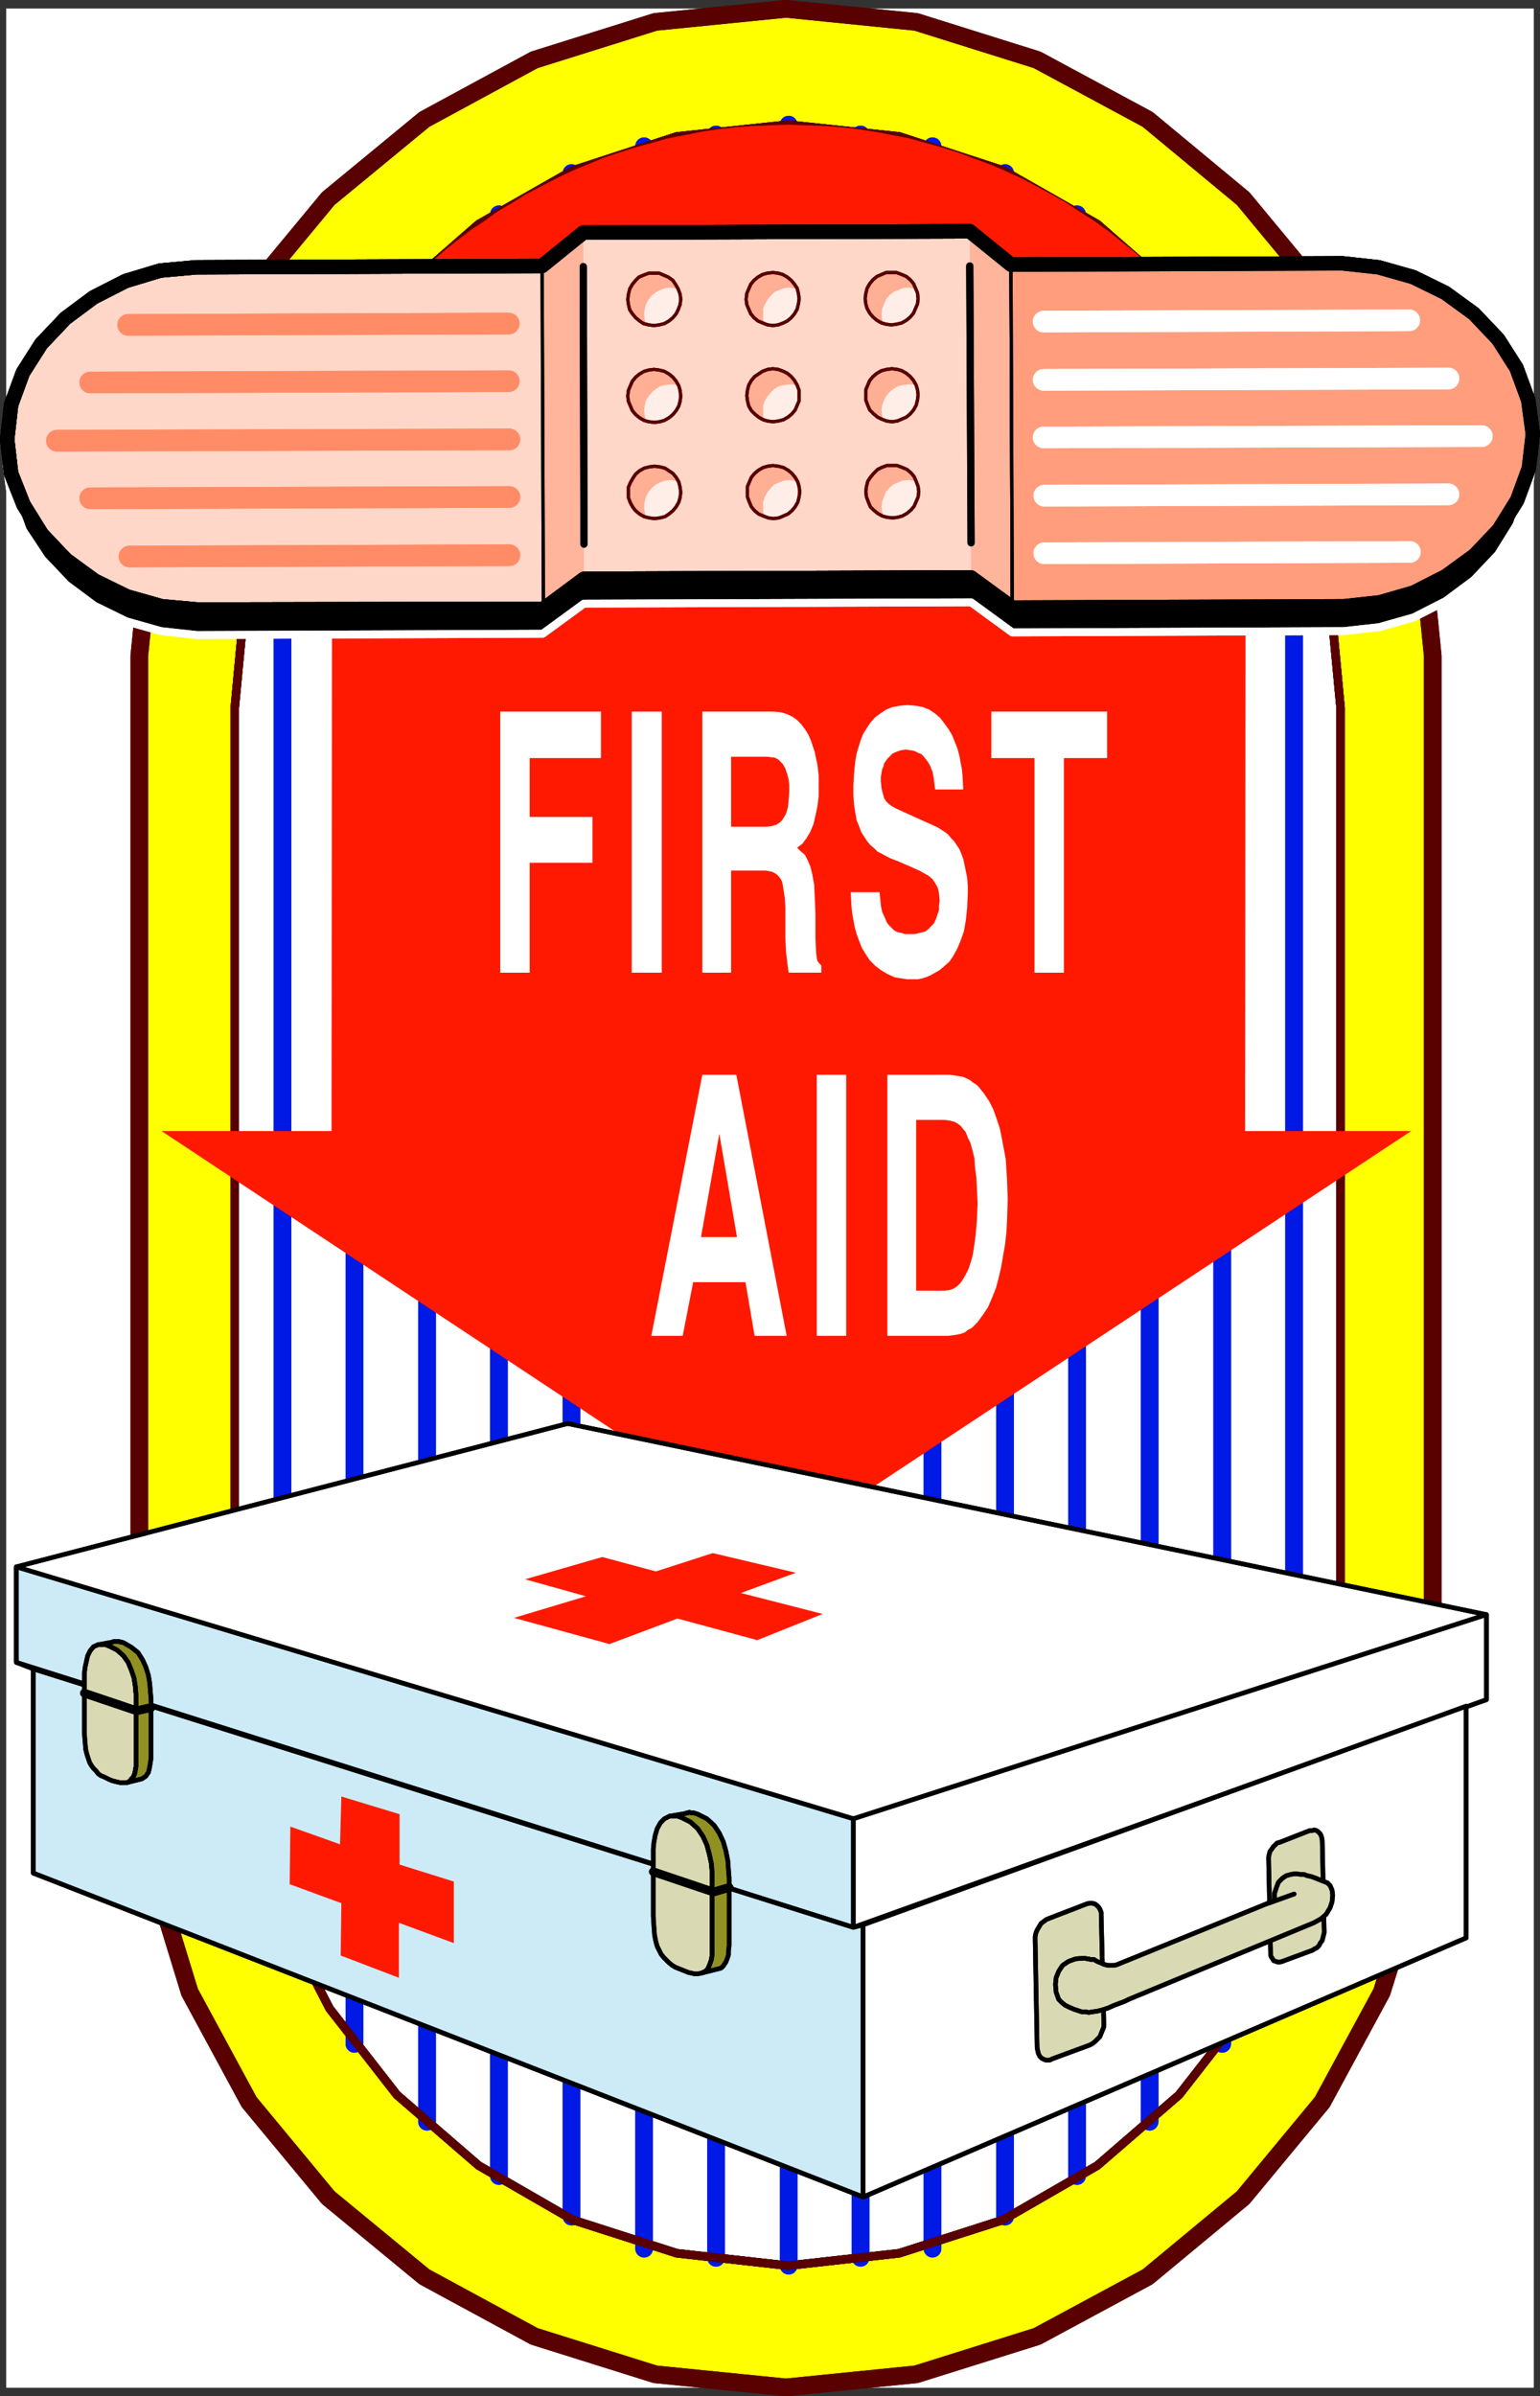
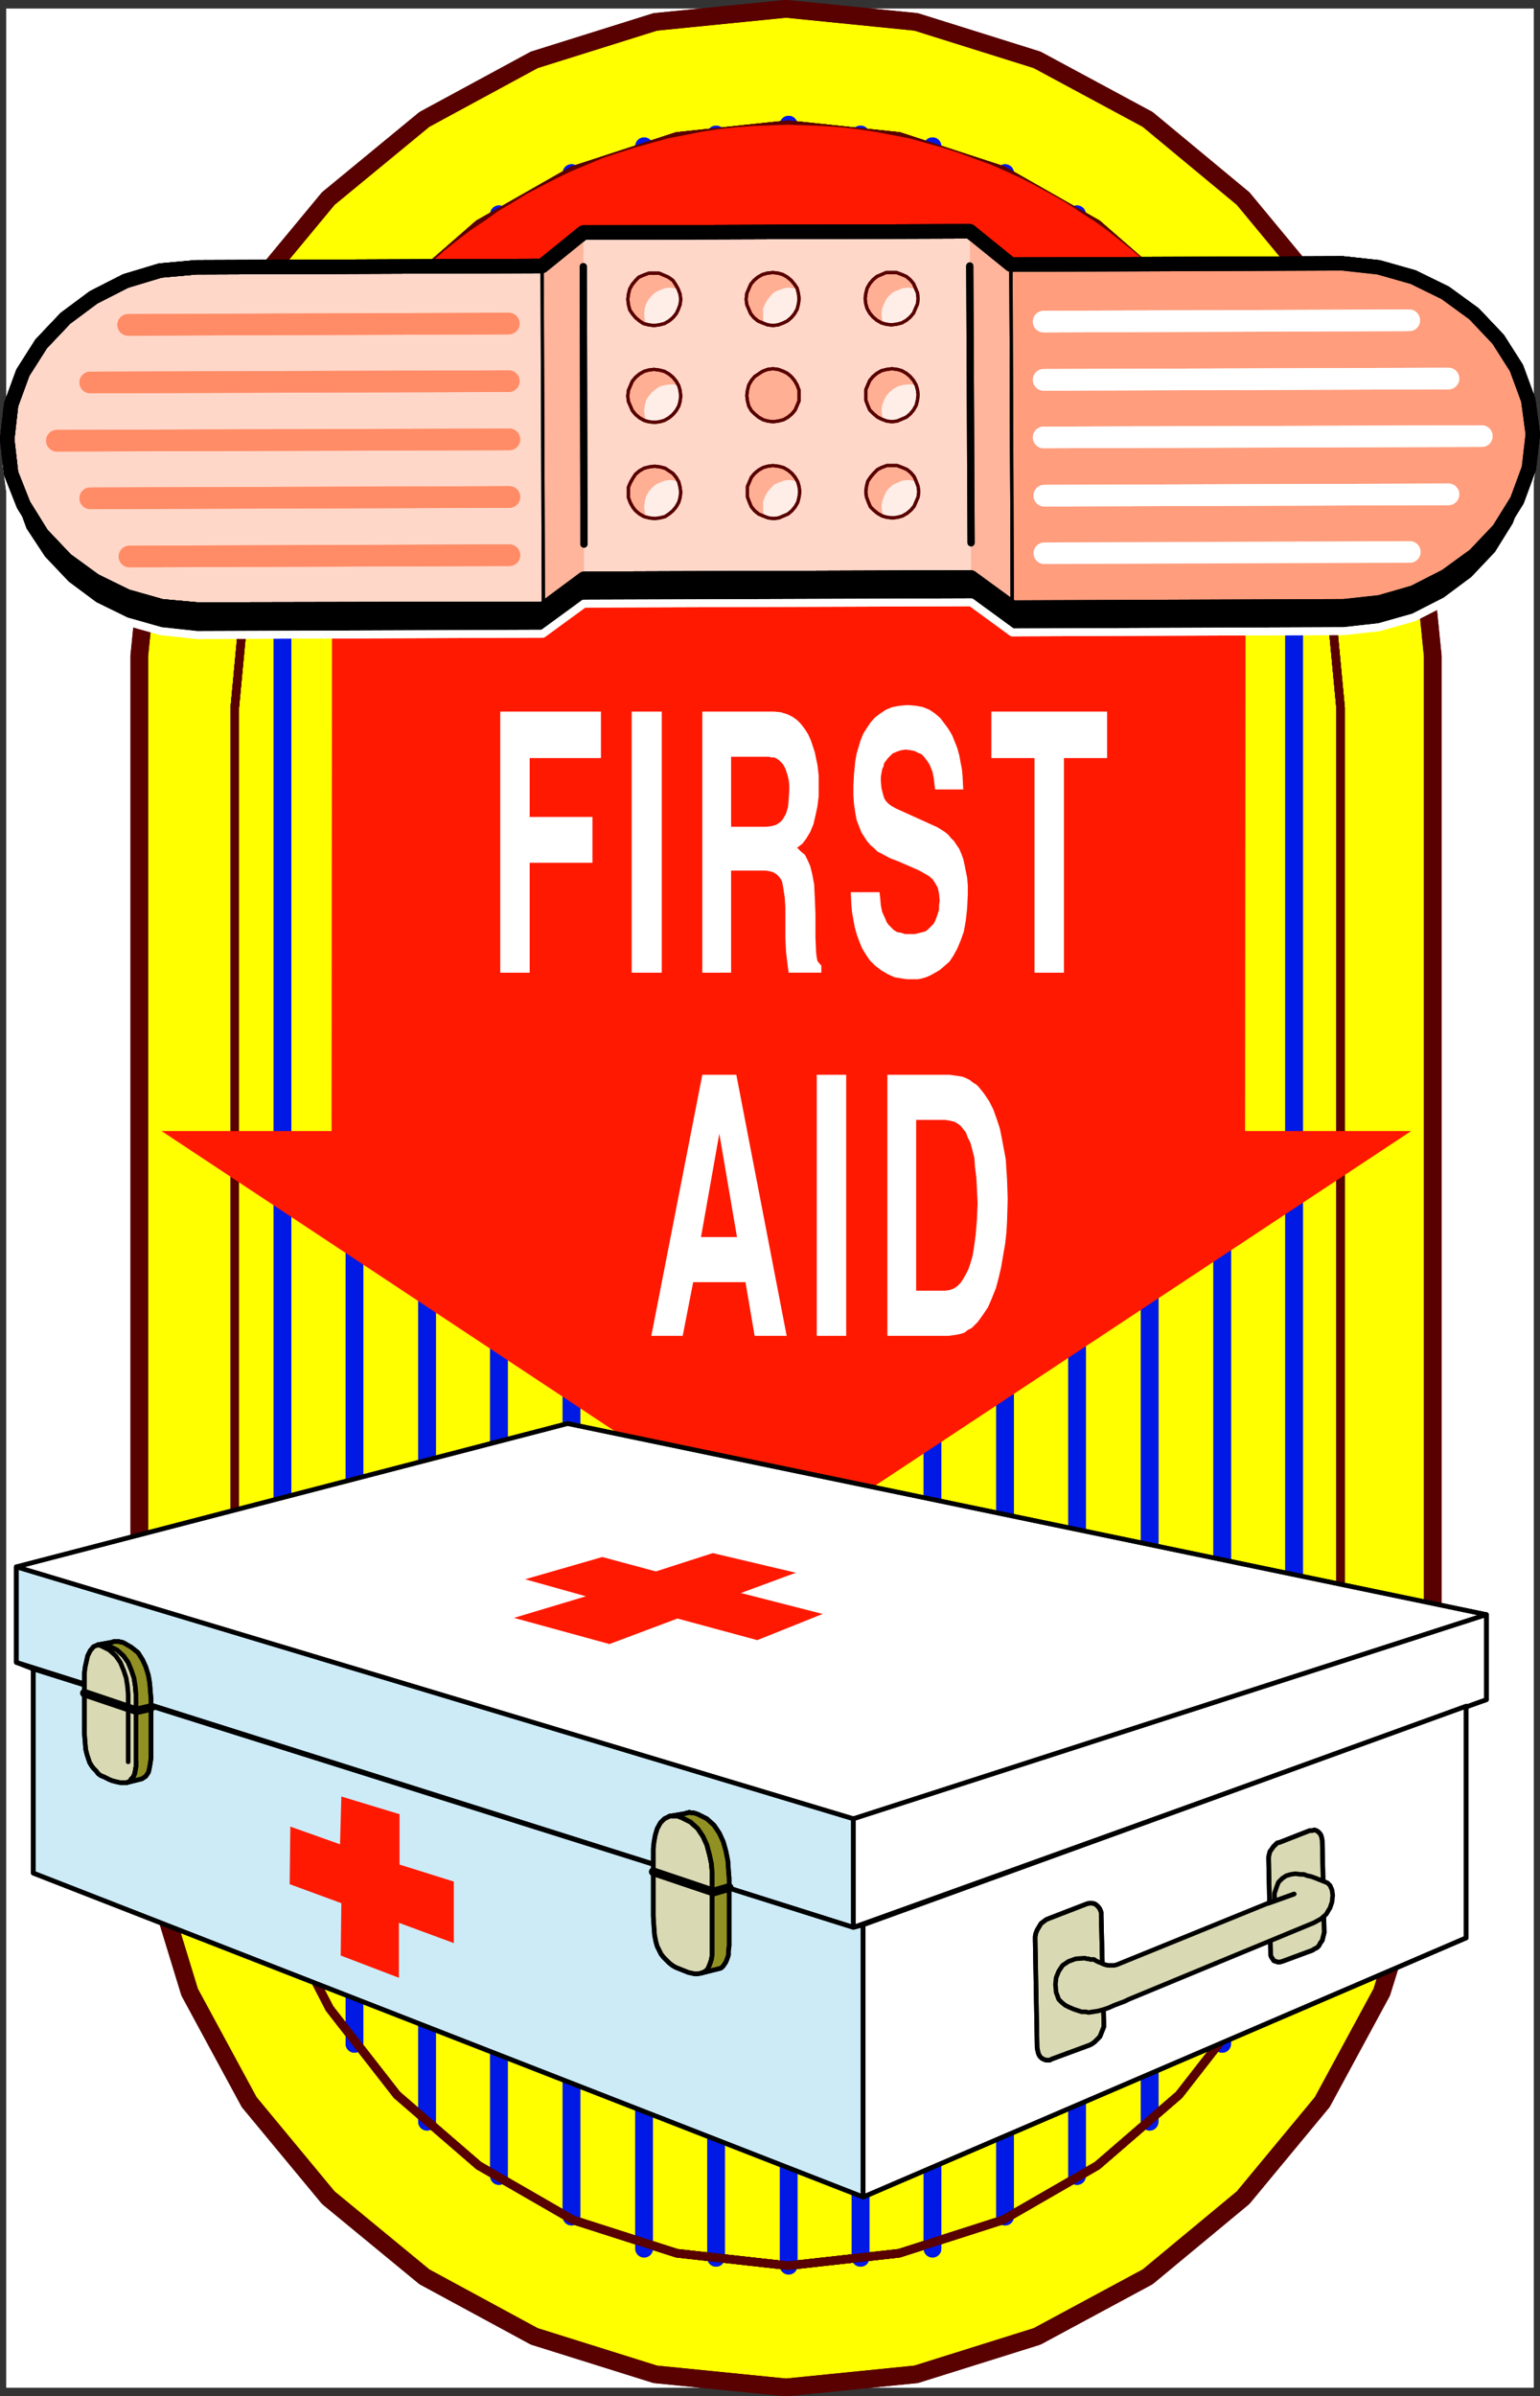
<svg xmlns="http://www.w3.org/2000/svg" xmlns:ns1="http://sodipodi.sourceforge.net/DTD/sodipodi-0.dtd" xmlns:ns2="http://www.inkscape.org/namespaces/inkscape" version="1.0" width="100.689mm" height="156.566mm" id="svg175" ns1:docname="First Aid.wmf">
  <rect width="100%" height="100%" fill="#333333" stroke="none" />
  <ns1:namedview id="namedview175" pagecolor="#ffffff" bordercolor="#000000" borderopacity="0.25" ns2:showpageshadow="2" ns2:pageopacity="0.0" ns2:pagecheckerboard="0" ns2:deskcolor="#d1d1d1" ns2:document-units="mm" />
  <defs id="defs1">
    <pattern id="WMFhbasepattern" patternUnits="userSpaceOnUse" width="6" height="6" x="0" y="0" />
  </defs>
  <path style="fill:#ffffff;fill-opacity:1;fill-rule:evenodd;stroke:#ffffff;stroke-width:0.162px;stroke-linecap:round;stroke-linejoin:round;stroke-miterlimit:4;stroke-dasharray:none;stroke-opacity:1" d="M 1.616,2.182 V 589.565 H 378.94 V 2.182 v 0 z" id="path1" />
  <path style="fill:#ffff00;fill-opacity:1;fill-rule:evenodd;stroke:none" d="m 354.055,429.752 -0.162,4.04 -0.162,4.201 -0.162,4.04 -0.485,4.04 -0.323,4.04 -0.646,3.878 -0.646,4.04 -0.808,3.878 -0.808,3.878 -0.808,3.878 -1.131,3.717 -1.131,3.878 -1.293,3.717 -1.293,3.717 -1.293,3.555 -1.454,3.717 -1.616,3.555 -1.616,3.393 -1.616,3.555 -1.939,3.393 -1.939,3.393 -1.939,3.393 -1.939,3.232 -2.101,3.232 -2.262,3.07 -2.262,3.07 -2.262,3.07 -2.424,3.07 -2.586,2.909 -2.424,2.909 -2.586,2.747 -2.747,2.747 -2.747,2.747 -2.747,2.585 -2.909,2.424 -2.909,2.585 -3.07,2.424 -3.07,2.262 -3.07,2.262 -3.07,2.262 -3.232,2.101 -3.393,2.101 -3.232,1.939 -3.393,1.778 -3.393,1.939 -3.555,1.616 -3.393,1.616 -3.555,1.616 -3.717,1.454 -3.555,1.454 -3.717,1.293 -3.717,1.131 -3.878,1.131 -3.717,1.131 -3.878,0.97 -3.878,0.808 -3.878,0.808 -4.04,0.485 -4.04,0.646 -3.878,0.485 -4.04,0.323 -4.04,0.323 h -4.201 l -4.04,0.162 -4.201,-0.162 h -4.04 l -4.04,-0.323 -4.201,-0.323 -3.878,-0.485 -4.04,-0.646 -4.04,-0.485 -3.878,-0.808 -3.878,-0.808 -3.878,-0.97 -3.717,-1.131 -3.878,-1.131 -3.717,-1.131 -3.555,-1.293 -3.717,-1.454 -3.555,-1.454 -3.555,-1.616 -3.555,-1.616 -3.555,-1.616 -3.393,-1.939 -3.393,-1.778 -3.232,-1.939 -3.232,-2.101 -3.232,-2.101 -3.232,-2.262 -3.07,-2.262 -3.07,-2.262 -2.909,-2.424 -3.07,-2.585 -2.747,-2.424 -2.909,-2.585 -2.747,-2.747 -2.586,-2.747 -2.747,-2.747 -2.424,-2.909 -2.586,-2.909 -2.424,-3.07 -2.262,-3.07 -2.262,-3.07 -2.101,-3.07 -2.262,-3.232 -1.939,-3.232 -1.939,-3.393 -1.939,-3.393 -1.778,-3.393 -1.778,-3.555 -1.616,-3.393 -1.616,-3.555 -1.454,-3.717 -1.293,-3.555 -1.293,-3.717 -1.293,-3.717 -1.131,-3.878 -0.97,-3.717 -0.97,-3.878 -0.808,-3.878 -0.808,-3.878 -0.646,-4.04 -0.485,-3.878 -0.646,-4.04 -0.162,-4.04 -0.323,-4.04 -0.162,-4.201 v -4.04 -267.756 -4.04 l 0.162,-4.201 0.323,-4.04 0.162,-4.04 0.646,-4.04 0.485,-3.878 0.646,-4.04 0.808,-3.878 0.808,-3.878 0.97,-3.878 0.97,-3.878 1.131,-3.717 1.293,-3.717 1.293,-3.717 1.293,-3.555 1.454,-3.717 1.616,-3.555 1.616,-3.555 1.778,-3.393 1.778,-3.393 1.939,-3.393 1.939,-3.393 1.939,-3.232 2.262,-3.232 2.101,-3.07 2.262,-3.232 2.262,-3.07 2.424,-2.909 2.586,-2.909 2.424,-2.909 2.747,-2.747 2.586,-2.747 2.747,-2.747 2.909,-2.585 2.747,-2.585 3.07,-2.424 2.909,-2.424 3.07,-2.424 3.07,-2.262 3.232,-2.101 3.232,-2.101 3.232,-2.101 3.232,-1.939 3.393,-1.939 3.393,-1.778 3.555,-1.778 3.555,-1.616 3.555,-1.616 3.555,-1.454 3.717,-1.293 3.555,-1.293 3.717,-1.293 3.878,-1.131 3.717,-0.97 3.878,-0.97 3.878,-0.808 3.878,-0.808 4.04,-0.646 4.04,-0.485 3.878,-0.485 4.201,-0.323 4.04,-0.323 4.04,-0.162 h 4.201 4.04 l 4.201,0.162 4.04,0.323 4.04,0.323 3.878,0.485 4.04,0.485 4.04,0.646 3.878,0.808 3.878,0.808 3.878,0.97 3.717,0.97 3.878,1.131 3.717,1.293 3.717,1.293 3.555,1.293 3.717,1.454 3.555,1.616 3.393,1.616 3.555,1.778 3.393,1.778 3.393,1.939 3.232,1.939 3.393,2.101 3.232,2.101 3.07,2.101 3.07,2.262 3.07,2.424 3.07,2.424 2.909,2.424 2.909,2.585 2.747,2.585 2.747,2.747 2.747,2.747 2.586,2.747 2.424,2.909 2.586,2.909 2.424,2.909 2.262,3.07 2.262,3.232 2.262,3.07 2.101,3.232 1.939,3.232 1.939,3.393 1.939,3.393 1.939,3.393 1.616,3.393 1.616,3.555 1.616,3.555 1.454,3.717 1.293,3.555 1.293,3.717 1.293,3.717 1.131,3.717 1.131,3.878 0.808,3.878 0.808,3.878 0.808,3.878 0.646,4.04 0.646,3.878 0.323,4.04 0.485,4.04 0.162,4.04 0.162,4.201 0.162,4.04 z" id="path2" />
  <path style="fill:none;stroke:#590000;stroke-width:4.363px;stroke-linecap:round;stroke-linejoin:round;stroke-miterlimit:4;stroke-dasharray:none;stroke-opacity:1" d="m 354.055,429.752 -3.232,32.157 -9.373,30.056 -14.705,27.147 -19.553,23.592 -23.593,19.553 -27.31,14.705 -29.895,9.372 -32.157,3.232 -32.319,-3.232 -29.895,-9.372 L 104.875,562.256 81.121,542.704 61.568,519.112 46.863,491.964 37.652,461.908 34.42,429.752 V 161.995 l 3.232,-32.157 9.211,-30.056 14.705,-27.147 19.553,-23.592 23.754,-19.553 27.148,-14.705 29.895,-9.372 32.319,-3.232 32.157,3.232 29.895,9.372 27.31,14.705 23.593,19.553 19.553,23.592 14.705,27.147 9.373,30.056 3.232,32.157 v 267.756" id="path3" />
  <path style="fill:none;stroke:#590000;stroke-width:4.363px;stroke-linecap:round;stroke-linejoin:round;stroke-miterlimit:4;stroke-dasharray:none;stroke-opacity:1" d="m 354.055,429.752 -3.232,32.157 -9.373,30.056 -14.705,27.147 -19.553,23.592 -23.593,19.553 -27.31,14.705 -29.895,9.372 -32.157,3.232 -32.319,-3.232 -29.895,-9.372 L 104.875,562.256 81.121,542.704 61.568,519.112 46.863,491.964 37.652,461.908 34.42,429.752 V 161.995 l 3.232,-32.157 9.211,-30.056 14.705,-27.147 19.553,-23.592 23.754,-19.553 27.148,-14.705 29.895,-9.372 32.319,-3.232 32.157,3.232 29.895,9.372 27.31,14.705 23.593,19.553 19.553,23.592 14.705,27.147 9.373,30.056 3.232,32.157 v 267.756" id="path4" />
-   <path style="fill:#ffffff;fill-opacity:1;fill-rule:evenodd;stroke:none" d="m 331.27,415.532 v 3.717 3.717 l -0.323,3.717 -0.323,3.555 -0.808,7.272 -0.646,3.555 -0.485,3.555 -0.808,3.393 -0.808,3.555 -0.97,3.393 -0.97,3.393 -2.101,6.787 -2.424,6.464 -2.747,6.302 -3.07,6.302 -3.232,5.979 -3.555,5.817 -3.878,5.656 -1.939,2.747 -2.101,2.747 -4.201,5.171 -4.525,5.009 -2.424,2.424 -2.424,2.424 -2.262,2.262 -2.586,2.101 -2.586,2.262 -2.586,2.101 -2.747,2.101 -2.586,1.778 -2.747,1.939 -2.909,1.939 -2.747,1.778 -2.909,1.616 -2.909,1.616 -2.909,1.616 -3.07,1.454 -3.07,1.454 -3.07,1.293 -3.07,1.293 -3.232,1.131 -3.232,1.131 -3.232,0.97 -3.232,0.97 -3.232,0.808 -3.393,0.808 -3.232,0.485 -3.393,0.646 -3.555,0.646 -3.393,0.323 -3.393,0.323 -3.555,0.323 h -3.393 l -3.555,0.162 -3.555,-0.162 h -3.555 l -3.393,-0.323 -3.555,-0.323 -3.393,-0.323 -3.393,-0.646 -3.393,-0.646 -3.393,-0.485 -3.232,-0.808 -3.232,-0.808 -3.393,-0.97 -3.07,-0.97 -3.232,-1.131 -3.232,-1.131 -3.07,-1.293 -3.07,-1.293 -6.141,-2.909 -2.909,-1.616 -2.909,-1.616 -5.817,-3.393 -5.494,-3.878 -5.333,-3.878 -5.171,-4.363 -2.424,-2.101 -2.586,-2.262 -2.424,-2.424 -2.262,-2.424 -2.262,-2.585 -2.262,-2.424 -2.262,-2.585 -2.101,-2.585 -1.939,-2.747 -1.939,-2.747 -1.939,-2.747 -1.939,-2.909 -1.939,-2.909 -1.616,-2.909 -1.778,-3.07 -1.616,-2.909 -1.454,-3.232 -1.454,-3.07 -1.454,-3.07 -1.293,-3.232 -1.293,-3.232 -1.131,-3.232 -1.131,-3.393 -1.131,-3.393 -0.97,-3.393 -0.808,-3.393 -0.808,-3.555 -0.646,-3.393 -0.808,-3.555 -0.485,-3.555 -0.485,-3.717 -0.323,-3.555 -0.323,-3.555 -0.323,-3.717 v -3.717 l -0.162,-3.717 V 174.761 l 0.162,-3.717 v -3.717 l 0.323,-3.717 0.323,-3.717 0.808,-7.11 0.485,-3.555 0.808,-3.555 0.646,-3.393 0.808,-3.555 0.808,-3.393 0.97,-3.393 2.262,-6.787 2.424,-6.464 2.747,-6.464 2.909,-6.14 3.393,-5.979 3.555,-5.817 3.878,-5.656 1.939,-2.747 1.939,-2.747 4.363,-5.171 4.525,-5.009 2.262,-2.424 2.424,-2.424 2.586,-2.262 2.424,-2.101 2.586,-2.262 2.586,-2.101 2.586,-2.101 2.747,-1.939 2.747,-1.939 2.747,-1.778 2.909,-1.778 2.909,-1.616 2.909,-1.616 2.909,-1.616 3.07,-1.454 3.07,-1.454 3.07,-1.293 3.07,-1.293 3.232,-1.131 3.232,-1.131 3.07,-0.97 3.393,-0.97 3.232,-0.808 3.232,-0.808 3.393,-0.646 3.393,-0.485 3.393,-0.646 3.393,-0.323 3.555,-0.323 3.393,-0.323 h 3.555 l 3.555,-0.162 3.555,0.162 h 3.393 l 3.555,0.323 3.393,0.323 3.393,0.323 3.555,0.646 3.393,0.485 3.232,0.646 3.393,0.808 3.232,0.808 3.232,0.97 3.232,0.97 3.232,1.131 3.232,1.131 3.07,1.293 3.07,1.293 6.141,2.909 2.909,1.616 2.909,1.616 5.656,3.393 5.656,3.717 5.333,4.04 5.171,4.363 2.586,2.101 2.262,2.262 2.424,2.424 2.424,2.424 2.262,2.424 2.262,2.585 2.101,2.585 2.101,2.585 2.101,2.747 1.939,2.747 2.101,2.747 1.778,2.909 1.778,2.909 1.778,2.909 1.616,2.909 1.616,3.07 1.616,3.07 1.454,3.07 1.454,3.232 1.293,3.232 1.293,3.232 1.131,3.232 1.131,3.393 0.97,3.393 0.97,3.393 0.97,3.393 0.808,3.555 0.808,3.393 0.485,3.555 0.646,3.555 0.485,3.555 0.323,3.555 0.323,3.717 0.323,3.717 v 3.717 3.717 z" id="path5" />
  <path style="fill:none;stroke:#000000;stroke-width:2.101px;stroke-linecap:round;stroke-linejoin:round;stroke-miterlimit:4;stroke-dasharray:none;stroke-opacity:1" d="m 331.27,415.532 -2.747,29.086 -7.918,26.986 -12.604,24.4 -16.644,21.33 -20.199,17.452 -23.27,13.412 -25.694,8.241 -27.471,3.07 -27.471,-3.07 -25.694,-8.241 L 118.288,534.786 98.088,517.334 81.444,496.004 68.839,471.604 60.76,444.618 58.013,415.532 V 174.761 l 2.747,-29.086 8.08,-26.986 L 81.444,94.288 98.088,72.958 118.288,55.345 141.557,42.095 l 25.694,-8.403 27.471,-2.909 27.471,2.909 25.694,8.403 23.27,13.25 20.199,17.613 16.644,21.33 12.604,24.4 7.918,26.986 2.747,29.086 v 240.771" id="path6" />
  <path style="fill:none;stroke:#000000;stroke-width:2.101px;stroke-linecap:round;stroke-linejoin:round;stroke-miterlimit:4;stroke-dasharray:none;stroke-opacity:1" d="m 331.27,415.532 -2.747,29.086 -7.918,26.986 -12.604,24.4 -16.644,21.33 -20.199,17.452 -23.27,13.412 -25.694,8.241 -27.471,3.07 -27.471,-3.07 -25.694,-8.241 L 118.288,534.786 98.088,517.334 81.444,496.004 68.839,471.604 60.76,444.618 58.013,415.532 V 174.761 l 2.747,-29.086 8.08,-26.986 L 81.444,94.288 98.088,72.958 118.288,55.345 141.557,42.095 l 25.694,-8.403 27.471,-2.909 27.471,2.909 25.694,8.403 23.27,13.25 20.199,17.613 16.644,21.33 12.604,24.4 7.918,26.986 2.747,29.086 v 240.771" id="path7" />
  <path style="fill:none;stroke:#0019e5;stroke-width:4.363px;stroke-linecap:round;stroke-linejoin:round;stroke-miterlimit:4;stroke-dasharray:none;stroke-opacity:1" d="M 69.809,116.75 V 474.512" id="path8" />
  <path style="fill:none;stroke:#0019e5;stroke-width:4.363px;stroke-linecap:round;stroke-linejoin:round;stroke-miterlimit:4;stroke-dasharray:none;stroke-opacity:1" d="M 69.809,116.75 V 474.512" id="path9" />
  <path style="fill:none;stroke:#0019e5;stroke-width:4.363px;stroke-linecap:round;stroke-linejoin:round;stroke-miterlimit:4;stroke-dasharray:none;stroke-opacity:1" d="M 87.584,87.663 V 504.73" id="path10" />
  <path style="fill:none;stroke:#0019e5;stroke-width:4.363px;stroke-linecap:round;stroke-linejoin:round;stroke-miterlimit:4;stroke-dasharray:none;stroke-opacity:1" d="M 87.584,87.663 V 504.73" id="path11" />
  <path style="fill:none;stroke:#0019e5;stroke-width:4.363px;stroke-linecap:round;stroke-linejoin:round;stroke-miterlimit:4;stroke-dasharray:none;stroke-opacity:1" d="M 105.522,67.464 V 523.959" id="path12" />
  <path style="fill:none;stroke:#0019e5;stroke-width:4.363px;stroke-linecap:round;stroke-linejoin:round;stroke-miterlimit:4;stroke-dasharray:none;stroke-opacity:1" d="M 105.522,67.464 V 523.959" id="path13" />
  <path style="fill:none;stroke:#0019e5;stroke-width:4.363px;stroke-linecap:round;stroke-linejoin:round;stroke-miterlimit:4;stroke-dasharray:none;stroke-opacity:1" d="M 123.297,52.921 V 537.371" id="path14" />
  <path style="fill:none;stroke:#0019e5;stroke-width:4.363px;stroke-linecap:round;stroke-linejoin:round;stroke-miterlimit:4;stroke-dasharray:none;stroke-opacity:1" d="M 123.297,52.921 V 537.371" id="path15" />
  <path style="fill:none;stroke:#0019e5;stroke-width:4.363px;stroke-linecap:round;stroke-linejoin:round;stroke-miterlimit:4;stroke-dasharray:none;stroke-opacity:1" d="M 141.234,42.741 V 547.39" id="path16" />
  <path style="fill:none;stroke:#0019e5;stroke-width:4.363px;stroke-linecap:round;stroke-linejoin:round;stroke-miterlimit:4;stroke-dasharray:none;stroke-opacity:1" d="M 141.234,42.741 V 547.39" id="path17" />
  <path style="fill:none;stroke:#0019e5;stroke-width:4.363px;stroke-linecap:round;stroke-linejoin:round;stroke-miterlimit:4;stroke-dasharray:none;stroke-opacity:1" d="M 159.171,36.116 V 555.308" id="path18" />
  <path style="fill:none;stroke:#0019e5;stroke-width:4.363px;stroke-linecap:round;stroke-linejoin:round;stroke-miterlimit:4;stroke-dasharray:none;stroke-opacity:1" d="M 159.171,36.116 V 555.308" id="path19" />
  <path style="fill:none;stroke:#0019e5;stroke-width:4.363px;stroke-linecap:round;stroke-linejoin:round;stroke-miterlimit:4;stroke-dasharray:none;stroke-opacity:1" d="M 176.946,33.207 V 557.57" id="path20" />
  <path style="fill:none;stroke:#0019e5;stroke-width:4.363px;stroke-linecap:round;stroke-linejoin:round;stroke-miterlimit:4;stroke-dasharray:none;stroke-opacity:1" d="M 176.946,33.207 V 557.57" id="path21" />
  <path style="fill:none;stroke:#0019e5;stroke-width:4.363px;stroke-linecap:round;stroke-linejoin:round;stroke-miterlimit:4;stroke-dasharray:none;stroke-opacity:1" d="M 194.884,30.783 V 559.509" id="path22" />
  <path style="fill:none;stroke:#0019e5;stroke-width:4.363px;stroke-linecap:round;stroke-linejoin:round;stroke-miterlimit:4;stroke-dasharray:none;stroke-opacity:1" d="M 194.884,30.783 V 559.509" id="path23" />
  <path style="fill:none;stroke:#0019e5;stroke-width:4.363px;stroke-linecap:round;stroke-linejoin:round;stroke-miterlimit:4;stroke-dasharray:none;stroke-opacity:1" d="M 212.659,33.207 V 557.57" id="path24" />
  <path style="fill:none;stroke:#0019e5;stroke-width:4.363px;stroke-linecap:round;stroke-linejoin:round;stroke-miterlimit:4;stroke-dasharray:none;stroke-opacity:1" d="M 212.659,33.207 V 557.57" id="path25" />
  <path style="fill:none;stroke:#0019e5;stroke-width:4.363px;stroke-linecap:round;stroke-linejoin:round;stroke-miterlimit:4;stroke-dasharray:none;stroke-opacity:1" d="M 230.434,36.116 V 555.308" id="path26" />
  <path style="fill:none;stroke:#0019e5;stroke-width:4.363px;stroke-linecap:round;stroke-linejoin:round;stroke-miterlimit:4;stroke-dasharray:none;stroke-opacity:1" d="M 230.434,36.116 V 555.308" id="path27" />
  <path style="fill:none;stroke:#0019e5;stroke-width:4.363px;stroke-linecap:round;stroke-linejoin:round;stroke-miterlimit:4;stroke-dasharray:none;stroke-opacity:1" d="M 248.371,42.741 V 547.39" id="path28" />
  <path style="fill:none;stroke:#0019e5;stroke-width:4.363px;stroke-linecap:round;stroke-linejoin:round;stroke-miterlimit:4;stroke-dasharray:none;stroke-opacity:1" d="M 248.371,42.741 V 547.39" id="path29" />
  <path style="fill:none;stroke:#0019e5;stroke-width:4.363px;stroke-linecap:round;stroke-linejoin:round;stroke-miterlimit:4;stroke-dasharray:none;stroke-opacity:1" d="M 266.147,52.921 V 537.371" id="path30" />
  <path style="fill:none;stroke:#0019e5;stroke-width:4.363px;stroke-linecap:round;stroke-linejoin:round;stroke-miterlimit:4;stroke-dasharray:none;stroke-opacity:1" d="M 266.147,52.921 V 537.371" id="path31" />
  <path style="fill:none;stroke:#0019e5;stroke-width:4.363px;stroke-linecap:round;stroke-linejoin:round;stroke-miterlimit:4;stroke-dasharray:none;stroke-opacity:1" d="M 284.084,67.464 V 523.959" id="path32" />
  <path style="fill:none;stroke:#0019e5;stroke-width:4.363px;stroke-linecap:round;stroke-linejoin:round;stroke-miterlimit:4;stroke-dasharray:none;stroke-opacity:1" d="M 284.084,67.464 V 523.959" id="path33" />
  <path style="fill:none;stroke:#0019e5;stroke-width:4.363px;stroke-linecap:round;stroke-linejoin:round;stroke-miterlimit:4;stroke-dasharray:none;stroke-opacity:1" d="M 302.021,87.663 V 504.73" id="path34" />
  <path style="fill:none;stroke:#0019e5;stroke-width:4.363px;stroke-linecap:round;stroke-linejoin:round;stroke-miterlimit:4;stroke-dasharray:none;stroke-opacity:1" d="M 302.021,87.663 V 504.73" id="path35" />
  <path style="fill:none;stroke:#0019e5;stroke-width:4.363px;stroke-linecap:round;stroke-linejoin:round;stroke-miterlimit:4;stroke-dasharray:none;stroke-opacity:1" d="M 319.796,116.75 V 474.512" id="path36" />
  <path style="fill:none;stroke:#0019e5;stroke-width:4.363px;stroke-linecap:round;stroke-linejoin:round;stroke-miterlimit:4;stroke-dasharray:none;stroke-opacity:1" d="M 319.796,116.75 V 474.512" id="path37" />
  <path style="fill:none;stroke:#590000;stroke-width:2.101px;stroke-linecap:round;stroke-linejoin:round;stroke-miterlimit:4;stroke-dasharray:none;stroke-opacity:1" d="m 331.27,415.532 -2.747,29.086 -7.918,26.986 -12.604,24.4 -16.644,21.33 -20.199,17.452 -23.27,13.412 -25.694,8.241 -27.471,3.07 -27.471,-3.07 -25.694,-8.241 L 118.288,534.786 98.088,517.334 81.444,496.004 68.839,471.604 60.76,444.618 58.013,415.532 V 174.761 l 2.747,-29.086 8.08,-26.986 L 81.444,94.288 98.088,72.958 118.288,55.345 141.557,42.095 l 25.694,-8.403 27.471,-2.909 27.471,2.909 25.694,8.403 23.27,13.25 20.199,17.613 16.644,21.33 12.604,24.4 7.918,26.986 2.747,29.086 v 240.771" id="path38" />
  <path style="fill:none;stroke:#590000;stroke-width:2.101px;stroke-linecap:round;stroke-linejoin:round;stroke-miterlimit:4;stroke-dasharray:none;stroke-opacity:1" d="m 331.27,415.532 -2.747,29.086 -7.918,26.986 -12.604,24.4 -16.644,21.33 -20.199,17.452 -23.27,13.412 -25.694,8.241 -27.471,3.07 -27.471,-3.07 -25.694,-8.241 L 118.288,534.786 98.088,517.334 81.444,496.004 68.839,471.604 60.76,444.618 58.013,415.532 V 174.761 l 2.747,-29.086 8.08,-26.986 L 81.444,94.288 98.088,72.958 118.288,55.345 141.557,42.095 l 25.694,-8.403 27.471,-2.909 27.471,2.909 25.694,8.403 23.27,13.25 20.199,17.613 16.644,21.33 12.604,24.4 7.918,26.986 2.747,29.086 v 240.771" id="path39" />
  <path style="fill:#ff1900;fill-opacity:1;fill-rule:evenodd;stroke:none" d="m 307.838,93.804 -2.262,-3.555 -2.586,-3.555 -2.424,-3.393 -2.586,-3.232 -2.747,-3.232 -2.909,-3.07 -2.909,-3.07 -2.909,-2.909 -3.07,-2.909 -3.232,-2.747 -3.232,-2.585 -3.232,-2.585 -3.393,-2.424 -3.555,-2.262 -3.393,-2.262 -3.717,-2.101 -3.555,-1.939 -3.717,-1.939 -3.878,-1.778 -3.717,-1.616 -4.04,-1.454 -3.878,-1.454 -4.04,-1.293 -4.04,-1.131 -4.04,-1.131 -4.201,-0.808 -4.201,-0.808 -4.363,-0.646 -4.201,-0.485 -4.363,-0.323 -4.363,-0.162 -4.363,-0.162 -4.363,0.162 -4.363,0.162 -4.201,0.323 -4.363,0.485 -4.201,0.646 -4.04,0.808 -4.201,0.808 -4.04,1.131 -4.04,1.131 -4.04,1.293 -3.878,1.293 -3.878,1.616 -3.878,1.616 -3.717,1.778 -3.717,1.939 -3.717,1.939 -3.393,2.101 -3.555,2.101 -3.393,2.424 -3.393,2.262 -3.393,2.585 -3.232,2.585 -3.07,2.747 -3.07,2.747 -3.07,2.909 -2.909,3.07 -2.747,3.07 -2.747,3.07 -2.747,3.232 -2.424,3.393 -2.424,3.393 -2.424,3.393 -0.162,186.315 H 39.914 L 194.237,381.436 348.722,279.31 h -41.045 z" id="path40" />
  <path style="fill:#000000;fill-opacity:1;fill-rule:evenodd;stroke:none" d="m 239.969,148.745 10.18,7.433 81.929,-0.323 h 2.101 l 2.262,-0.323 2.262,-0.162 2.101,-0.323 2.262,-0.485 2.101,-0.646 2.101,-0.646 2.101,-0.808 2.101,-0.808 1.939,-0.97 1.939,-1.131 1.939,-1.131 1.939,-1.131 1.778,-1.293 1.616,-1.293 1.778,-1.454 1.616,-1.454 1.454,-1.616 1.454,-1.616 1.454,-1.616 1.131,-1.778 1.293,-1.778 0.97,-1.778 0.97,-1.939 0.97,-1.778 0.808,-2.101 0.646,-1.939 0.646,-2.101 0.323,-1.939 0.323,-2.101 0.162,-2.101 0.162,-2.262 -0.162,-2.101 -0.162,-2.101 -0.323,-2.101 -0.485,-1.939 -0.485,-2.101 -0.808,-1.939 -0.646,-2.101 -0.97,-1.939 -0.97,-1.778 -1.131,-1.778 -1.293,-1.778 -1.293,-1.778 -1.293,-1.616 -1.454,-1.616 -1.454,-1.454 -1.616,-1.454 -1.778,-1.454 -1.616,-1.293 -1.939,-1.454 -1.778,-1.131 -1.939,-1.131 -1.939,-0.97 -1.939,-0.808 -2.101,-0.97 -2.101,-0.646 -2.101,-0.808 -2.262,-0.485 -2.101,-0.485 -2.262,-0.485 -2.101,-0.162 -2.262,-0.162 -2.262,-0.162 -81.929,0.323 -10.18,-8.241 -95.664,0.323 -10.019,8.403 -85.484,0.162 -2.262,0.162 -2.262,0.162 -2.262,0.162 -2.101,0.323 -2.262,0.646 -2.101,0.485 -2.101,0.808 -2.101,0.646 -1.939,0.97 -2.101,0.97 -1.939,0.97 -1.939,1.131 -1.778,1.131 -1.778,1.293 -1.778,1.454 -1.778,1.293 -1.616,1.616 -1.454,1.454 -1.454,1.616 -1.293,1.616 -1.293,1.778 -1.131,1.778 -1.131,1.778 -0.97,1.939 -0.97,1.939 -0.808,1.939 -0.646,1.939 -0.646,2.101 -0.323,1.939 -0.323,2.101 -0.162,2.101 -0.162,2.262 0.162,2.101 0.162,2.101 0.323,2.101 0.485,2.101 0.485,1.939 0.808,2.101 0.808,1.939 0.808,1.939 1.131,1.778 0.97,1.778 1.293,1.778 1.293,1.778 1.293,1.616 1.454,1.616 1.616,1.616 1.616,1.454 1.616,1.454 1.778,1.293 1.778,1.293 1.778,1.131 1.939,1.131 1.939,0.97 2.101,0.97 2.101,0.808 1.939,0.808 2.262,0.646 2.101,0.646 2.101,0.323 2.262,0.485 2.262,0.162 2.262,0.323 h 2.101 l 85.484,-0.323 10.18,-7.433 z" id="path41" />
  <path style="fill:none;stroke:#ffffff;stroke-width:1.939px;stroke-linecap:round;stroke-linejoin:round;stroke-miterlimit:4;stroke-dasharray:none;stroke-opacity:1" d="m 239.969,148.745 10.18,7.433 81.929,-0.323 8.726,-0.97 8.565,-2.424 7.918,-4.04 6.949,-5.171 5.979,-6.302 4.525,-7.272 2.909,-7.918 1.131,-8.403 -1.131,-8.403 -2.909,-7.918 -4.686,-7.11 -5.979,-6.302 -7.11,-5.171 -7.918,-3.878 -8.565,-2.585 -8.726,-0.808 -81.929,0.323 -10.18,-8.241 -95.664,0.323 -10.019,8.403 -85.484,0.162 -8.888,0.97 -8.565,2.424 -7.918,4.04 -7.11,5.171 -5.817,6.302 -4.525,7.272 -2.909,7.918 -1.131,8.403 1.131,8.403 2.909,7.918 4.686,7.11 5.979,6.302 6.949,5.171 7.918,3.878 8.565,2.424 8.888,0.97 85.484,-0.323 10.18,-7.433 95.664,-0.323" id="path42" />
  <path style="fill:none;stroke:#ffffff;stroke-width:1.939px;stroke-linecap:round;stroke-linejoin:round;stroke-miterlimit:4;stroke-dasharray:none;stroke-opacity:1" d="m 239.969,148.745 10.18,7.433 81.929,-0.323 8.726,-0.97 8.565,-2.424 7.918,-4.04 6.949,-5.171 5.979,-6.302 4.525,-7.272 2.909,-7.918 1.131,-8.403 -1.131,-8.403 -2.909,-7.918 -4.686,-7.11 -5.979,-6.302 -7.11,-5.171 -7.918,-3.878 -8.565,-2.585 -8.726,-0.808 -81.929,0.323 -10.18,-8.241 -95.664,0.323 -10.019,8.403 -85.484,0.162 -8.888,0.97 -8.565,2.424 -7.918,4.04 -7.11,5.171 -5.817,6.302 -4.525,7.272 -2.909,7.918 -1.131,8.403 1.131,8.403 2.909,7.918 4.686,7.11 5.979,6.302 6.949,5.171 7.918,3.878 8.565,2.424 8.888,0.97 85.484,-0.323 10.18,-7.433 95.664,-0.323" id="path43" />
  <path style="fill:#ffd7c9;fill-opacity:1;fill-rule:evenodd;stroke:none" d="m 239.969,142.604 10.18,7.433 81.929,-0.323 h 2.262 l 2.262,-0.323 2.101,-0.162 2.262,-0.485 2.101,-0.485 2.262,-0.485 2.101,-0.646 1.939,-0.97 2.101,-0.808 2.101,-0.97 1.778,-0.97 1.939,-1.131 1.939,-1.131 1.778,-1.293 1.778,-1.293 1.616,-1.454 1.616,-1.454 1.454,-1.616 1.616,-1.616 1.293,-1.616 1.293,-1.778 1.131,-1.778 1.131,-1.778 0.97,-1.939 0.808,-1.939 0.808,-1.939 0.808,-1.939 0.485,-2.101 0.485,-2.101 0.323,-1.939 0.162,-2.262 v -2.101 -2.101 l -0.162,-2.101 -0.485,-2.101 -0.323,-2.101 -0.646,-1.939 -0.646,-2.101 -0.808,-1.939 -0.97,-1.939 -0.97,-1.778 -1.131,-1.778 -1.131,-1.778 -1.293,-1.778 -1.454,-1.616 -1.293,-1.616 -1.616,-1.616 -1.616,-1.454 -1.616,-1.293 -1.778,-1.454 -1.778,-1.131 -1.939,-1.293 -1.939,-1.131 -1.939,-0.97 -1.939,-0.97 -2.101,-0.808 -2.101,-0.808 -2.101,-0.646 -2.101,-0.646 -2.262,-0.485 -2.101,-0.323 -2.262,-0.162 -2.262,-0.162 -2.262,-0.162 -81.929,0.323 -10.18,-8.241 -95.503,0.323 -10.18,8.241 -85.484,0.323 h -2.262 l -2.262,0.162 -2.101,0.323 -2.262,0.485 -2.101,0.485 -2.262,0.485 -2.101,0.646 -1.939,0.808 -2.101,0.97 -2.101,0.808 -1.939,1.131 -1.778,1.131 -1.939,1.131 -1.778,1.293 -1.778,1.293 -1.616,1.454 -1.616,1.454 -1.454,1.616 -1.616,1.616 -1.293,1.616 -1.293,1.778 -1.131,1.778 -1.131,1.778 -0.97,1.939 -0.808,1.778 -0.808,1.939 -0.808,2.101 -0.485,1.939 -0.485,2.101 -0.323,2.101 -0.162,2.262 v 2.101 2.101 l 0.162,2.101 0.485,2.101 0.323,2.101 0.646,1.939 0.646,2.101 0.808,1.939 0.97,1.778 0.97,1.939 1.131,1.778 1.131,1.778 1.293,1.778 1.454,1.616 1.293,1.616 1.616,1.454 1.616,1.616 1.616,1.293 1.778,1.454 1.778,1.131 1.939,1.293 1.939,0.97 1.939,1.131 1.939,0.97 2.101,0.808 2.101,0.808 2.101,0.646 2.101,0.485 2.262,0.485 2.101,0.485 2.262,0.162 2.262,0.162 h 2.262 l 85.484,-0.162 10.019,-7.433 z" id="path44" />
  <path style="fill:none;stroke:#000000;stroke-width:3.555px;stroke-linecap:round;stroke-linejoin:round;stroke-miterlimit:4;stroke-dasharray:none;stroke-opacity:1" d="m 239.969,142.604 10.18,7.433 81.929,-0.323 8.888,-0.97 8.403,-2.424 7.918,-4.04 7.11,-5.171 5.979,-6.302 4.525,-7.272 2.909,-7.918 0.97,-8.403 -1.131,-8.403 -2.909,-7.918 -4.525,-7.11 -5.979,-6.302 -7.11,-5.171 -7.918,-3.878 -8.565,-2.424 -8.888,-0.97 -81.929,0.323 -10.18,-8.241 -95.503,0.323 -10.18,8.241 -85.484,0.323 -8.888,0.808 -8.565,2.585 -7.918,4.04 -6.949,5.171 -5.979,6.302 -4.525,7.11 -2.909,7.918 -0.97,8.564 0.97,8.403 3.07,7.756 4.525,7.272 5.979,6.302 7.11,5.171 7.918,3.878 8.565,2.424 8.888,0.808 85.484,-0.162 10.019,-7.433 95.664,-0.323" id="path45" />
  <path style="fill:none;stroke:#000000;stroke-width:3.555px;stroke-linecap:round;stroke-linejoin:round;stroke-miterlimit:4;stroke-dasharray:none;stroke-opacity:1" d="m 239.969,142.604 10.18,7.433 81.929,-0.323 8.888,-0.97 8.403,-2.424 7.918,-4.04 7.11,-5.171 5.979,-6.302 4.525,-7.272 2.909,-7.918 0.97,-8.403 -1.131,-8.403 -2.909,-7.918 -4.525,-7.11 -5.979,-6.302 -7.11,-5.171 -7.918,-3.878 -8.565,-2.424 -8.888,-0.97 -81.929,0.323 -10.18,-8.241 -95.503,0.323 -10.18,8.241 -85.484,0.323 -8.888,0.808 -8.565,2.585 -7.918,4.04 -6.949,5.171 -5.979,6.302 -4.525,7.11 -2.909,7.918 -0.97,8.564 0.97,8.403 3.07,7.756 4.525,7.272 5.979,6.302 7.11,5.171 7.918,3.878 8.565,2.424 8.888,0.808 85.484,-0.162 10.019,-7.433 95.664,-0.323" id="path46" />
  <path style="fill:#808080;fill-opacity:1;fill-rule:evenodd;stroke:none" d="m 144.143,57.446 -10.18,8.241 z" id="path47" />
  <path style="fill:#808080;fill-opacity:1;fill-rule:evenodd;stroke:none" d="m 134.285,150.361 10.019,-7.433 z" id="path48" />
  <path style="fill:#ffb49c;fill-opacity:1;fill-rule:evenodd;stroke:none" d="m 144.304,142.927 -10.019,7.433 -0.323,-84.674 10.18,-8.241 z" id="path49" />
  <path style="fill:#ffb49c;fill-opacity:1;fill-rule:evenodd;stroke:none" d="m 239.969,142.604 10.18,7.433 -0.323,-84.674 -10.18,-8.241 z" id="path50" />
  <path style="fill:none;stroke:#000000;stroke-width:1.778px;stroke-linecap:round;stroke-linejoin:round;stroke-miterlimit:4;stroke-dasharray:none;stroke-opacity:1" d="m 144.143,65.848 0.162,68.515" id="path51" />
  <path style="fill:none;stroke:#000000;stroke-width:1.778px;stroke-linecap:round;stroke-linejoin:round;stroke-miterlimit:4;stroke-dasharray:none;stroke-opacity:1" d="m 144.143,65.848 0.162,68.515" id="path52" />
  <path style="fill:none;stroke:#000000;stroke-width:1.778px;stroke-linecap:round;stroke-linejoin:round;stroke-miterlimit:4;stroke-dasharray:none;stroke-opacity:1" d="m 239.645,65.687 0.323,68.353" id="path53" />
  <path style="fill:none;stroke:#000000;stroke-width:1.778px;stroke-linecap:round;stroke-linejoin:round;stroke-miterlimit:4;stroke-dasharray:none;stroke-opacity:1" d="m 239.645,65.687 0.323,68.353" id="path54" />
  <path style="fill:none;stroke:#000000;stroke-width:0.808px;stroke-linecap:round;stroke-linejoin:round;stroke-miterlimit:4;stroke-dasharray:none;stroke-opacity:1" d="M 134.285,150.361 133.962,65.687" id="path55" />
  <path style="fill:none;stroke:#000000;stroke-width:0.808px;stroke-linecap:round;stroke-linejoin:round;stroke-miterlimit:4;stroke-dasharray:none;stroke-opacity:1" d="M 134.285,150.361 133.962,65.687" id="path56" />
  <path style="fill:none;stroke:#000000;stroke-width:0.808px;stroke-linecap:round;stroke-linejoin:round;stroke-miterlimit:4;stroke-dasharray:none;stroke-opacity:1" d="M 250.149,150.037 249.826,65.364" id="path57" />
  <path style="fill:none;stroke:#000000;stroke-width:0.808px;stroke-linecap:round;stroke-linejoin:round;stroke-miterlimit:4;stroke-dasharray:none;stroke-opacity:1" d="M 250.149,150.037 249.826,65.364" id="path58" />
  <path style="fill:#ff9d7d;fill-opacity:1;fill-rule:evenodd;stroke:none" d="m 378.779,106.893 v -2.101 l -0.162,-2.101 -0.485,-2.101 -0.323,-2.101 -0.646,-1.939 -0.646,-2.101 -0.808,-1.939 -0.97,-1.939 -0.97,-1.778 -1.131,-1.778 -1.131,-1.939 -1.293,-1.616 -1.454,-1.616 -1.293,-1.616 -1.616,-1.616 -1.616,-1.454 -1.616,-1.454 -1.778,-1.293 -1.778,-1.293 -1.939,-1.131 -1.939,-1.131 -1.939,-0.97 -1.939,-0.97 -2.101,-0.808 -2.101,-0.808 -2.101,-0.646 -2.101,-0.485 -2.262,-0.485 -2.101,-0.485 -2.262,-0.162 -2.262,-0.323 h -2.262 l -81.929,0.323 0.323,84.674 81.929,-0.323 2.262,-0.162 2.262,-0.162 2.101,-0.162 2.262,-0.485 2.101,-0.485 2.262,-0.646 2.101,-0.646 1.939,-0.646 2.101,-0.97 2.101,-0.97 1.778,-0.97 1.939,-1.131 1.939,-1.293 1.778,-1.131 1.778,-1.454 1.616,-1.454 1.616,-1.454 1.454,-1.454 1.616,-1.616 1.293,-1.616 1.293,-1.778 1.131,-1.778 1.131,-1.778 0.97,-1.939 0.808,-1.939 0.808,-1.939 0.808,-1.939 0.485,-2.101 0.485,-1.939 0.323,-2.101 0.162,-2.262 z" id="path59" />
  <path style="fill:none;stroke:#000000;stroke-width:0.808px;stroke-linecap:round;stroke-linejoin:round;stroke-miterlimit:4;stroke-dasharray:none;stroke-opacity:1" d="m 378.779,106.893 -1.131,-8.403 -2.909,-7.918 -4.525,-7.11 -5.979,-6.302 -7.11,-5.171 -7.918,-3.878 -8.565,-2.585 -8.888,-0.808 -81.929,0.323 0.323,84.674 81.929,-0.323 8.888,-0.97 8.403,-2.585 7.918,-3.878 7.11,-5.333 5.979,-6.302 4.525,-7.11 2.909,-7.918 0.97,-8.403" id="path60" />
  <path style="fill:none;stroke:#000000;stroke-width:0.808px;stroke-linecap:round;stroke-linejoin:round;stroke-miterlimit:4;stroke-dasharray:none;stroke-opacity:1" d="m 378.779,106.893 -1.131,-8.403 -2.909,-7.918 -4.525,-7.11 -5.979,-6.302 -7.11,-5.171 -7.918,-3.878 -8.565,-2.585 -8.888,-0.808 -81.929,0.323 0.323,84.674 81.929,-0.323 8.888,-0.97 8.403,-2.585 7.918,-3.878 7.11,-5.333 5.979,-6.302 4.525,-7.11 2.909,-7.918 0.97,-8.403" id="path61" />
  <path style="fill:#ffaf94;fill-opacity:1;fill-rule:evenodd;stroke:none" d="m 161.595,80.392 1.293,-0.162 1.293,-0.323 1.131,-0.646 0.97,-0.808 0.808,-0.808 0.485,-1.131 0.323,-1.293 0.323,-1.293 -0.323,-1.293 -0.323,-1.293 -0.646,-1.131 -0.646,-0.808 -0.97,-0.97 -1.131,-0.485 -1.293,-0.485 h -1.293 -1.293 l -1.293,0.485 -0.97,0.485 -0.97,0.97 -0.97,0.97 -0.485,0.97 -0.323,1.293 -0.162,1.293 0.162,1.293 0.323,1.293 0.646,1.131 0.808,0.97 0.97,0.646 1.131,0.646 1.131,0.323 z" id="path62" />
  <path style="fill:#ffaf94;fill-opacity:1;fill-rule:evenodd;stroke:none" d="m 191.005,80.392 1.293,-0.162 1.131,-0.485 1.131,-0.485 0.97,-0.808 0.808,-0.97 0.646,-1.131 0.323,-1.293 0.162,-1.293 -0.162,-1.293 -0.323,-1.131 -0.646,-1.131 -0.808,-0.97 -0.97,-0.808 -1.131,-0.646 -1.131,-0.323 -1.293,-0.162 -1.293,0.162 -1.293,0.323 -1.131,0.646 -0.97,0.808 -0.808,0.97 -0.485,1.131 -0.485,1.293 -0.162,1.293 0.323,1.293 0.323,1.131 0.485,1.131 0.808,0.97 0.97,0.808 1.131,0.485 1.293,0.485 z" id="path63" />
  <path style="fill:#ffaf94;fill-opacity:1;fill-rule:evenodd;stroke:none" d="m 220.254,80.23 1.293,-0.162 1.293,-0.323 1.131,-0.646 0.97,-0.808 0.808,-0.97 0.646,-1.131 0.323,-1.131 0.162,-1.293 -0.162,-1.293 -0.323,-1.293 -0.646,-1.131 -0.808,-0.97 -0.97,-0.808 -1.131,-0.485 -1.293,-0.485 h -1.293 -1.293 l -1.131,0.485 -1.131,0.485 -0.97,0.808 -0.808,0.97 -0.646,1.131 -0.323,1.293 -0.162,1.293 0.162,1.293 0.323,1.131 0.646,1.131 0.808,1.131 0.97,0.646 1.131,0.646 1.131,0.323 z" id="path64" />
  <path style="fill:#ffaf94;fill-opacity:1;fill-rule:evenodd;stroke:none" d="m 161.757,104.307 1.293,-0.162 1.131,-0.485 1.131,-0.485 0.97,-0.808 0.808,-0.97 0.646,-1.131 0.323,-1.131 0.162,-1.293 -0.162,-1.454 -0.485,-1.131 -0.485,-1.131 -0.808,-0.97 -0.97,-0.808 -1.131,-0.646 -1.131,-0.323 -1.454,-0.162 -1.293,0.162 -1.131,0.323 -1.131,0.646 -0.97,0.808 -0.808,0.97 -0.646,1.131 -0.323,1.293 -0.162,1.293 0.162,1.293 0.323,1.131 0.646,1.131 0.808,0.97 0.97,0.808 1.131,0.646 1.293,0.323 z" id="path65" />
  <path style="fill:#ffaf94;fill-opacity:1;fill-rule:evenodd;stroke:none" d="m 191.005,104.146 1.293,-0.162 1.293,-0.323 1.131,-0.646 0.97,-0.808 0.808,-0.808 0.485,-1.131 0.485,-1.293 v -1.293 -1.293 l -0.485,-1.293 -0.646,-1.131 -0.808,-0.97 -0.808,-0.808 -1.131,-0.485 -1.293,-0.323 -1.293,-0.323 -1.293,0.323 -1.293,0.323 -0.97,0.646 -0.97,0.646 -0.808,0.97 -0.646,1.293 -0.323,1.131 -0.162,1.293 0.162,1.293 0.323,1.293 0.646,1.131 0.808,0.808 0.97,0.97 1.131,0.485 1.131,0.323 z" id="path66" />
  <path style="fill:#ffaf94;fill-opacity:1;fill-rule:evenodd;stroke:none" d="m 220.416,104.146 1.293,-0.162 1.293,-0.485 1.131,-0.485 0.97,-0.808 0.646,-0.97 0.646,-1.131 0.323,-1.293 0.162,-1.293 -0.162,-1.293 -0.323,-1.131 -0.646,-1.131 -0.808,-0.97 -0.808,-0.808 -1.131,-0.646 -1.293,-0.323 -1.293,-0.162 -1.293,0.162 -1.293,0.323 -1.131,0.646 -0.808,0.808 -0.97,0.97 -0.485,1.131 -0.485,1.131 v 1.293 1.293 l 0.485,1.293 0.485,1.131 0.97,0.97 0.97,0.808 0.97,0.646 1.293,0.323 z" id="path67" />
  <path style="fill:#ffaf94;fill-opacity:1;fill-rule:evenodd;stroke:none" d="m 161.757,128.061 1.293,-0.162 1.293,-0.323 1.131,-0.646 0.808,-0.808 0.808,-0.97 0.646,-0.97 0.485,-1.293 v -1.293 -1.293 l -0.485,-1.293 -0.646,-0.97 -0.808,-1.131 -0.97,-0.646 -0.97,-0.646 -1.293,-0.323 -1.293,-0.162 -1.293,0.162 -1.293,0.323 -1.131,0.646 -0.808,0.808 -0.808,0.97 -0.646,1.131 -0.323,1.131 -0.162,1.293 0.162,1.293 0.323,1.293 0.646,0.97 0.808,1.131 0.97,0.808 0.97,0.485 1.293,0.323 z" id="path68" />
  <path style="fill:#ffaf94;fill-opacity:1;fill-rule:evenodd;stroke:none" d="m 191.167,128.061 1.293,-0.162 1.131,-0.323 1.293,-0.646 0.808,-0.808 0.808,-0.97 0.646,-1.131 0.323,-1.131 0.162,-1.454 -0.162,-1.293 -0.323,-1.131 -0.646,-1.131 -0.808,-0.97 -0.97,-0.808 -1.131,-0.646 -1.131,-0.323 -1.454,-0.162 -1.293,0.162 -1.131,0.323 -1.131,0.646 -0.97,0.808 -0.808,0.97 -0.485,1.131 -0.485,1.131 v 1.293 1.454 l 0.485,1.131 0.485,1.131 0.97,0.97 0.808,0.808 1.131,0.646 1.293,0.323 z" id="path69" />
  <path style="fill:#ffaf94;fill-opacity:1;fill-rule:evenodd;stroke:none" d="m 220.577,127.899 1.293,-0.162 1.131,-0.323 1.131,-0.646 0.97,-0.808 0.808,-0.97 0.485,-1.131 0.485,-1.131 0.162,-1.293 -0.162,-1.293 -0.485,-1.293 -0.485,-0.97 -0.808,-1.131 -0.97,-0.808 -1.131,-0.485 -1.293,-0.323 -1.293,-0.162 -1.293,0.162 -1.293,0.323 -0.97,0.646 -0.97,0.808 -0.808,0.97 -0.646,0.97 -0.323,1.293 -0.162,1.293 0.162,1.293 0.323,1.293 0.646,0.97 0.808,1.131 0.97,0.646 1.131,0.646 1.293,0.323 z" id="path70" />
  <path style="fill:#ffeee8;fill-opacity:1;fill-rule:evenodd;stroke:none" d="m 226.879,121.436 -0.162,-1.293 -0.323,-1.293 -0.97,-0.162 -0.97,-0.162 -1.454,0.162 -1.131,0.485 -1.131,0.485 -0.97,0.808 -0.808,0.97 -0.485,1.131 -0.485,1.293 -0.162,1.293 0.162,1.293 0.485,1.131 0.808,0.323 h 0.97 l 1.293,-0.162 1.293,-0.323 1.131,-0.646 0.97,-0.808 0.808,-0.97 0.646,-1.131 0.323,-1.131 z" id="path71" />
  <path style="fill:#ffeee8;fill-opacity:1;fill-rule:evenodd;stroke:none" d="m 197.469,121.436 -0.162,-1.293 -0.323,-1.293 -0.97,-0.162 -0.97,-0.162 -1.293,0.162 -1.293,0.485 -1.131,0.485 -0.808,0.808 -0.808,0.97 -0.646,1.131 -0.485,1.293 v 1.293 1.293 l 0.485,1.131 0.97,0.323 h 0.97 l 1.293,-0.162 1.131,-0.323 1.131,-0.646 0.97,-0.808 0.808,-0.97 0.646,-1.131 0.323,-1.131 z" id="path72" />
  <path style="fill:#ffeee8;fill-opacity:1;fill-rule:evenodd;stroke:none" d="m 168.22,121.436 -0.323,-1.293 -0.323,-1.293 -0.97,-0.162 -0.97,-0.162 -1.293,0.162 -1.293,0.485 -0.97,0.485 -0.97,0.808 -0.808,0.97 -0.646,1.131 -0.323,1.293 -0.162,1.293 0.162,1.293 0.323,1.131 0.97,0.323 h 0.97 l 1.293,-0.162 1.293,-0.323 1.131,-0.646 0.97,-0.808 0.808,-0.97 0.485,-1.131 0.323,-1.131 z" id="path73" />
  <path style="fill:#ffeee8;fill-opacity:1;fill-rule:evenodd;stroke:none" d="m 226.879,97.843 -0.162,-1.293 -0.323,-1.293 -0.97,-0.323 h -0.97 l -1.454,0.162 -1.131,0.323 -1.131,0.646 -0.97,0.808 -0.808,0.97 -0.485,0.97 -0.485,1.293 -0.162,1.293 0.162,1.293 0.485,1.293 0.808,0.162 0.97,0.162 1.293,-0.162 1.293,-0.485 1.131,-0.485 0.97,-0.808 0.808,-0.97 0.646,-1.131 0.323,-1.131 z" id="path74" />
-   <path style="fill:#ffeee8;fill-opacity:1;fill-rule:evenodd;stroke:none" d="m 197.469,97.843 -0.162,-1.293 -0.323,-1.293 -0.97,-0.323 h -0.97 l -1.293,0.162 -1.293,0.323 -1.131,0.646 -0.808,0.808 -0.808,0.97 -0.646,0.97 -0.485,1.293 v 1.293 1.293 l 0.485,1.293 0.97,0.162 0.97,0.162 1.293,-0.162 1.131,-0.485 1.131,-0.485 0.97,-0.808 0.808,-0.97 0.646,-1.131 0.323,-1.131 z" id="path75" />
  <path style="fill:#ffeee8;fill-opacity:1;fill-rule:evenodd;stroke:none" d="m 168.22,97.843 -0.323,-1.293 -0.323,-1.293 -0.97,-0.323 h -0.97 l -1.293,0.162 -1.293,0.323 -0.97,0.646 -0.97,0.808 -0.808,0.97 -0.646,0.97 -0.323,1.293 -0.162,1.293 0.162,1.293 0.323,1.293 0.97,0.162 0.97,0.162 1.293,-0.162 1.293,-0.485 1.131,-0.485 0.97,-0.808 0.808,-0.97 0.485,-1.131 0.323,-1.131 z" id="path76" />
  <path style="fill:#ffeee8;fill-opacity:1;fill-rule:evenodd;stroke:none" d="m 226.879,73.928 -0.162,-1.293 -0.323,-1.293 -0.97,-0.162 -0.97,-0.162 -1.454,0.162 -1.131,0.485 -1.131,0.485 -0.97,0.808 -0.808,0.97 -0.485,1.131 -0.485,1.131 -0.162,1.454 0.162,1.293 0.485,1.131 0.808,0.323 h 0.97 l 1.293,-0.162 1.293,-0.323 1.131,-0.646 0.97,-0.808 0.808,-0.808 0.646,-1.131 0.323,-1.293 z" id="path77" />
  <path style="fill:#ffeee8;fill-opacity:1;fill-rule:evenodd;stroke:none" d="m 197.469,73.928 -0.162,-1.293 -0.323,-1.293 -0.97,-0.162 -0.97,-0.162 -1.293,0.162 -1.293,0.485 -1.131,0.485 -0.808,0.808 -0.808,0.97 -0.646,1.131 -0.485,1.131 v 1.454 1.293 l 0.485,1.131 0.97,0.323 h 0.97 l 1.293,-0.162 1.131,-0.323 1.131,-0.646 0.97,-0.808 0.808,-0.808 0.646,-1.131 0.323,-1.293 z" id="path78" />
  <path style="fill:#ffeee8;fill-opacity:1;fill-rule:evenodd;stroke:none" d="m 168.22,73.928 -0.323,-1.293 -0.323,-1.293 -0.97,-0.162 -0.97,-0.162 -1.293,0.162 -1.293,0.485 -0.97,0.485 -0.97,0.808 -0.808,0.97 -0.646,1.131 -0.323,1.131 -0.162,1.454 0.162,1.293 0.323,1.131 0.97,0.323 h 0.97 l 1.293,-0.162 1.293,-0.323 1.131,-0.646 0.97,-0.808 0.808,-0.808 0.485,-1.131 0.323,-1.293 z" id="path79" />
  <path style="fill:none;stroke:#590000;stroke-width:0.808px;stroke-linecap:round;stroke-linejoin:round;stroke-miterlimit:4;stroke-dasharray:none;stroke-opacity:1" d="m 161.595,80.392 1.293,-0.162 1.293,-0.323 1.131,-0.646 0.97,-0.808 0.808,-0.97 0.485,-0.97 0.485,-1.293 0.162,-1.293 -0.162,-1.293 -0.485,-1.293 -0.646,-1.131 -0.646,-0.97 -1.131,-0.808 -1.131,-0.485 -1.131,-0.485 h -1.293 -1.293 l -1.293,0.485 -1.131,0.485 -0.808,0.808 -0.808,0.97 -0.646,1.131 -0.323,1.293 -0.162,1.293 0.162,1.293 0.323,1.293 0.646,0.97 0.808,0.97 0.97,0.808 0.97,0.646 1.293,0.323 1.293,0.162" id="path80" />
  <path style="fill:none;stroke:#590000;stroke-width:0.808px;stroke-linecap:round;stroke-linejoin:round;stroke-miterlimit:4;stroke-dasharray:none;stroke-opacity:1" d="m 161.595,80.392 1.293,-0.162 1.293,-0.323 1.131,-0.646 0.97,-0.808 0.808,-0.97 0.485,-0.97 0.485,-1.293 0.162,-1.293 -0.162,-1.293 -0.485,-1.293 -0.646,-1.131 -0.646,-0.97 -1.131,-0.808 -1.131,-0.485 -1.131,-0.485 h -1.293 -1.293 l -1.293,0.485 -1.131,0.485 -0.808,0.808 -0.808,0.97 -0.646,1.131 -0.323,1.293 -0.162,1.293 0.162,1.293 0.323,1.293 0.646,0.97 0.808,0.97 0.97,0.808 0.97,0.646 1.293,0.323 1.293,0.162" id="path81" />
  <path style="fill:none;stroke:#590000;stroke-width:0.808px;stroke-linecap:round;stroke-linejoin:round;stroke-miterlimit:4;stroke-dasharray:none;stroke-opacity:1" d="m 191.005,80.392 1.293,-0.162 1.293,-0.485 0.97,-0.485 0.97,-0.808 0.808,-0.97 0.646,-1.131 0.323,-1.293 0.162,-1.293 -0.162,-1.293 -0.323,-1.293 -0.646,-0.97 -0.808,-0.97 -0.97,-0.808 -1.131,-0.646 -1.131,-0.323 -1.293,-0.162 -1.454,0.162 -1.131,0.323 -1.131,0.646 -0.97,0.808 -0.808,0.97 -0.485,1.131 -0.485,1.131 -0.162,1.454 0.162,1.293 0.485,1.131 0.485,1.131 0.808,0.97 0.97,0.808 1.131,0.485 1.293,0.485 1.293,0.162" id="path82" />
  <path style="fill:none;stroke:#590000;stroke-width:0.808px;stroke-linecap:round;stroke-linejoin:round;stroke-miterlimit:4;stroke-dasharray:none;stroke-opacity:1" d="m 191.005,80.392 1.293,-0.162 1.293,-0.485 0.97,-0.485 0.97,-0.808 0.808,-0.97 0.646,-1.131 0.323,-1.293 0.162,-1.293 -0.162,-1.293 -0.323,-1.293 -0.646,-0.97 -0.808,-0.97 -0.97,-0.808 -1.131,-0.646 -1.131,-0.323 -1.293,-0.162 -1.454,0.162 -1.131,0.323 -1.131,0.646 -0.97,0.808 -0.808,0.97 -0.485,1.131 -0.485,1.131 -0.162,1.454 0.162,1.293 0.485,1.131 0.485,1.131 0.808,0.97 0.97,0.808 1.131,0.485 1.293,0.485 1.293,0.162" id="path83" />
  <path style="fill:none;stroke:#590000;stroke-width:0.808px;stroke-linecap:round;stroke-linejoin:round;stroke-miterlimit:4;stroke-dasharray:none;stroke-opacity:1" d="m 220.254,80.23 1.293,-0.162 1.293,-0.323 1.131,-0.646 0.97,-0.808 0.808,-0.97 0.485,-1.131 0.485,-1.131 0.162,-1.293 -0.162,-1.454 -0.485,-1.131 -0.485,-1.131 -0.808,-0.97 -0.97,-0.808 -1.131,-0.485 -1.293,-0.485 h -1.293 -1.293 l -1.131,0.485 -1.131,0.485 -0.97,0.808 -0.808,0.97 -0.646,1.131 -0.323,1.293 -0.162,1.293 0.162,1.293 0.323,1.131 0.646,1.131 0.808,0.97 0.97,0.808 1.131,0.646 1.131,0.323 1.293,0.162" id="path84" />
  <path style="fill:none;stroke:#590000;stroke-width:0.808px;stroke-linecap:round;stroke-linejoin:round;stroke-miterlimit:4;stroke-dasharray:none;stroke-opacity:1" d="m 220.254,80.23 1.293,-0.162 1.293,-0.323 1.131,-0.646 0.97,-0.808 0.808,-0.97 0.485,-1.131 0.485,-1.131 0.162,-1.293 -0.162,-1.454 -0.485,-1.131 -0.485,-1.131 -0.808,-0.97 -0.97,-0.808 -1.131,-0.485 -1.293,-0.485 h -1.293 -1.293 l -1.131,0.485 -1.131,0.485 -0.97,0.808 -0.808,0.97 -0.646,1.131 -0.323,1.293 -0.162,1.293 0.162,1.293 0.323,1.131 0.646,1.131 0.808,0.97 0.97,0.808 1.131,0.646 1.131,0.323 1.293,0.162" id="path85" />
  <path style="fill:none;stroke:#590000;stroke-width:0.808px;stroke-linecap:round;stroke-linejoin:round;stroke-miterlimit:4;stroke-dasharray:none;stroke-opacity:1" d="m 161.757,104.307 1.293,-0.162 1.131,-0.323 1.131,-0.646 0.97,-0.808 0.808,-0.97 0.646,-1.131 0.323,-1.131 0.162,-1.293 -0.162,-1.454 -0.323,-1.131 -0.646,-1.131 -0.808,-0.97 -0.97,-0.808 -1.131,-0.646 -1.293,-0.323 -1.293,-0.162 -1.293,0.162 -1.131,0.323 -1.131,0.646 -0.97,0.808 -0.808,0.97 -0.485,1.131 -0.485,1.131 -0.162,1.454 0.162,1.293 0.485,1.131 0.485,1.131 0.808,0.97 0.97,0.808 1.131,0.646 1.131,0.323 1.454,0.162" id="path86" />
  <path style="fill:none;stroke:#590000;stroke-width:0.808px;stroke-linecap:round;stroke-linejoin:round;stroke-miterlimit:4;stroke-dasharray:none;stroke-opacity:1" d="m 161.757,104.307 1.293,-0.162 1.131,-0.323 1.131,-0.646 0.97,-0.808 0.808,-0.97 0.646,-1.131 0.323,-1.131 0.162,-1.293 -0.162,-1.454 -0.323,-1.131 -0.646,-1.131 -0.808,-0.97 -0.97,-0.808 -1.131,-0.646 -1.293,-0.323 -1.293,-0.162 -1.293,0.162 -1.131,0.323 -1.131,0.646 -0.97,0.808 -0.808,0.97 -0.485,1.131 -0.485,1.131 -0.162,1.454 0.162,1.293 0.485,1.131 0.485,1.131 0.808,0.97 0.97,0.808 1.131,0.646 1.131,0.323 1.454,0.162" id="path87" />
  <path style="fill:none;stroke:#590000;stroke-width:0.808px;stroke-linecap:round;stroke-linejoin:round;stroke-miterlimit:4;stroke-dasharray:none;stroke-opacity:1" d="m 191.005,104.146 1.293,-0.162 1.293,-0.323 1.131,-0.646 0.97,-0.808 0.808,-0.97 0.485,-1.131 0.485,-1.131 v -1.293 -1.293 l -0.485,-1.293 -0.646,-1.131 -0.808,-0.97 -0.97,-0.808 -0.97,-0.485 -1.293,-0.485 -1.293,-0.162 -1.293,0.162 -1.293,0.485 -0.97,0.646 -0.97,0.646 -0.808,0.97 -0.646,1.131 -0.323,1.293 -0.162,1.293 0.162,1.293 0.323,1.293 0.646,1.131 0.808,0.808 0.97,0.808 1.131,0.646 1.131,0.323 1.293,0.162" id="path88" />
  <path style="fill:none;stroke:#590000;stroke-width:0.808px;stroke-linecap:round;stroke-linejoin:round;stroke-miterlimit:4;stroke-dasharray:none;stroke-opacity:1" d="m 191.005,104.146 1.293,-0.162 1.293,-0.323 1.131,-0.646 0.97,-0.808 0.808,-0.97 0.485,-1.131 0.485,-1.131 v -1.293 -1.293 l -0.485,-1.293 -0.646,-1.131 -0.808,-0.97 -0.97,-0.808 -0.97,-0.485 -1.293,-0.485 -1.293,-0.162 -1.293,0.162 -1.293,0.485 -0.97,0.646 -0.97,0.646 -0.808,0.97 -0.646,1.131 -0.323,1.293 -0.162,1.293 0.162,1.293 0.323,1.293 0.646,1.131 0.808,0.808 0.97,0.808 1.131,0.646 1.131,0.323 1.293,0.162" id="path89" />
  <path style="fill:none;stroke:#590000;stroke-width:0.808px;stroke-linecap:round;stroke-linejoin:round;stroke-miterlimit:4;stroke-dasharray:none;stroke-opacity:1" d="m 220.416,104.146 1.293,-0.162 1.131,-0.485 1.131,-0.485 0.97,-0.808 0.808,-0.97 0.646,-1.131 0.323,-1.293 0.162,-1.293 -0.162,-1.293 -0.323,-1.131 -0.646,-1.131 -0.808,-0.97 -0.97,-0.808 -1.131,-0.646 -1.131,-0.323 -1.293,-0.162 -1.293,0.162 -1.293,0.323 -1.131,0.646 -0.97,0.808 -0.808,0.97 -0.485,1.131 -0.485,1.131 v 1.293 1.293 l 0.485,1.293 0.485,1.131 0.97,0.97 0.97,0.808 0.97,0.485 1.293,0.485 1.293,0.162" id="path90" />
  <path style="fill:none;stroke:#590000;stroke-width:0.808px;stroke-linecap:round;stroke-linejoin:round;stroke-miterlimit:4;stroke-dasharray:none;stroke-opacity:1" d="m 220.416,104.146 1.293,-0.162 1.131,-0.485 1.131,-0.485 0.97,-0.808 0.808,-0.97 0.646,-1.131 0.323,-1.293 0.162,-1.293 -0.162,-1.293 -0.323,-1.131 -0.646,-1.131 -0.808,-0.97 -0.97,-0.808 -1.131,-0.646 -1.131,-0.323 -1.293,-0.162 -1.293,0.162 -1.293,0.323 -1.131,0.646 -0.97,0.808 -0.808,0.97 -0.485,1.131 -0.485,1.131 v 1.293 1.293 l 0.485,1.293 0.485,1.131 0.97,0.97 0.97,0.808 0.97,0.485 1.293,0.485 1.293,0.162" id="path91" />
  <path style="fill:none;stroke:#590000;stroke-width:0.808px;stroke-linecap:round;stroke-linejoin:round;stroke-miterlimit:4;stroke-dasharray:none;stroke-opacity:1" d="m 161.757,128.061 1.293,-0.162 1.293,-0.323 0.97,-0.646 0.97,-0.808 0.808,-0.97 0.646,-1.131 0.323,-1.131 0.162,-1.293 -0.162,-1.293 -0.323,-1.293 -0.646,-1.131 -0.808,-0.97 -0.97,-0.646 -0.97,-0.646 -1.293,-0.323 -1.293,-0.162 -1.293,0.162 -1.293,0.323 -1.131,0.646 -0.97,0.808 -0.646,0.97 -0.646,1.131 -0.485,1.131 v 1.293 1.293 l 0.485,1.293 0.646,1.131 0.646,0.808 0.97,0.808 1.131,0.646 1.293,0.323 1.293,0.162" id="path92" />
  <path style="fill:none;stroke:#590000;stroke-width:0.808px;stroke-linecap:round;stroke-linejoin:round;stroke-miterlimit:4;stroke-dasharray:none;stroke-opacity:1" d="m 161.757,128.061 1.293,-0.162 1.293,-0.323 0.97,-0.646 0.97,-0.808 0.808,-0.97 0.646,-1.131 0.323,-1.131 0.162,-1.293 -0.162,-1.293 -0.323,-1.293 -0.646,-1.131 -0.808,-0.97 -0.97,-0.646 -0.97,-0.646 -1.293,-0.323 -1.293,-0.162 -1.293,0.162 -1.293,0.323 -1.131,0.646 -0.97,0.808 -0.646,0.97 -0.646,1.131 -0.485,1.131 v 1.293 1.293 l 0.485,1.293 0.646,1.131 0.646,0.808 0.97,0.808 1.131,0.646 1.293,0.323 1.293,0.162" id="path93" />
  <path style="fill:none;stroke:#590000;stroke-width:0.808px;stroke-linecap:round;stroke-linejoin:round;stroke-miterlimit:4;stroke-dasharray:none;stroke-opacity:1" d="m 191.167,128.061 1.293,-0.162 1.131,-0.485 1.131,-0.485 0.97,-0.808 0.808,-0.97 0.646,-1.131 0.323,-1.293 0.162,-1.293 -0.162,-1.293 -0.323,-1.131 -0.646,-1.131 -0.808,-0.97 -0.97,-0.808 -1.131,-0.646 -1.293,-0.323 -1.293,-0.162 -1.293,0.162 -1.131,0.323 -1.131,0.646 -0.97,0.808 -0.808,0.97 -0.485,1.131 -0.485,1.131 v 1.293 1.293 l 0.485,1.293 0.485,1.131 0.808,0.97 0.97,0.808 1.131,0.485 1.293,0.485 1.293,0.162" id="path94" />
  <path style="fill:none;stroke:#590000;stroke-width:0.808px;stroke-linecap:round;stroke-linejoin:round;stroke-miterlimit:4;stroke-dasharray:none;stroke-opacity:1" d="m 191.167,128.061 1.293,-0.162 1.131,-0.485 1.131,-0.485 0.97,-0.808 0.808,-0.97 0.646,-1.131 0.323,-1.293 0.162,-1.293 -0.162,-1.293 -0.323,-1.131 -0.646,-1.131 -0.808,-0.97 -0.97,-0.808 -1.131,-0.646 -1.293,-0.323 -1.293,-0.162 -1.293,0.162 -1.131,0.323 -1.131,0.646 -0.97,0.808 -0.808,0.97 -0.485,1.131 -0.485,1.131 v 1.293 1.293 l 0.485,1.293 0.485,1.131 0.808,0.97 0.97,0.808 1.131,0.485 1.293,0.485 1.293,0.162" id="path95" />
  <path style="fill:none;stroke:#590000;stroke-width:0.808px;stroke-linecap:round;stroke-linejoin:round;stroke-miterlimit:4;stroke-dasharray:none;stroke-opacity:1" d="m 220.577,127.899 1.293,-0.162 1.131,-0.323 1.131,-0.646 0.97,-0.808 0.808,-0.97 0.485,-1.131 0.485,-1.131 0.162,-1.293 -0.162,-1.293 -0.485,-1.293 -0.485,-1.131 -0.808,-0.97 -0.97,-0.808 -1.131,-0.485 -1.293,-0.485 h -1.293 -1.293 l -1.293,0.485 -0.97,0.485 -0.97,0.97 -0.808,0.97 -0.646,0.97 -0.323,1.293 -0.162,1.293 0.162,1.293 0.485,1.293 0.485,1.131 0.808,0.808 0.97,0.808 1.131,0.646 1.131,0.323 1.454,0.162" id="path96" />
  <path style="fill:none;stroke:#590000;stroke-width:0.808px;stroke-linecap:round;stroke-linejoin:round;stroke-miterlimit:4;stroke-dasharray:none;stroke-opacity:1" d="m 220.577,127.899 1.293,-0.162 1.131,-0.323 1.131,-0.646 0.97,-0.808 0.808,-0.97 0.485,-1.131 0.485,-1.131 0.162,-1.293 -0.162,-1.293 -0.485,-1.293 -0.485,-1.131 -0.808,-0.97 -0.97,-0.808 -1.131,-0.485 -1.293,-0.485 h -1.293 -1.293 l -1.293,0.485 -0.97,0.485 -0.97,0.97 -0.808,0.97 -0.646,0.97 -0.323,1.293 -0.162,1.293 0.162,1.293 0.485,1.293 0.485,1.131 0.808,0.808 0.97,0.808 1.131,0.646 1.131,0.323 1.454,0.162" id="path97" />
  <path style="fill:none;stroke:#000000;stroke-width:3.555px;stroke-linecap:round;stroke-linejoin:round;stroke-miterlimit:4;stroke-dasharray:none;stroke-opacity:1" d="m 239.969,142.604 10.18,7.433 81.929,-0.323 8.888,-0.97 8.403,-2.424 7.918,-4.04 7.11,-5.171 5.979,-6.302 4.525,-7.272 2.909,-7.918 0.97,-8.403 -1.131,-8.403 -2.909,-7.918 -4.525,-7.11 -5.979,-6.302 -7.11,-5.171 -7.918,-3.878 -8.565,-2.424 -8.888,-0.97 -81.929,0.323 -10.18,-8.241 -95.503,0.323 -10.18,8.241 -85.484,0.323 -8.888,0.808 -8.565,2.585 -7.918,4.04 -6.949,5.171 -5.979,6.302 -4.525,7.11 -2.909,7.918 -0.97,8.564 0.97,8.403 3.07,7.756 4.525,7.272 5.979,6.302 7.11,5.171 7.918,3.878 8.565,2.424 8.888,0.808 85.484,-0.162 10.019,-7.433 95.664,-0.323" id="path98" />
  <path style="fill:none;stroke:#000000;stroke-width:3.555px;stroke-linecap:round;stroke-linejoin:round;stroke-miterlimit:4;stroke-dasharray:none;stroke-opacity:1" d="m 239.969,142.604 10.18,7.433 81.929,-0.323 8.888,-0.97 8.403,-2.424 7.918,-4.04 7.11,-5.171 5.979,-6.302 4.525,-7.272 2.909,-7.918 0.97,-8.403 -1.131,-8.403 -2.909,-7.918 -4.525,-7.11 -5.979,-6.302 -7.11,-5.171 -7.918,-3.878 -8.565,-2.424 -8.888,-0.97 -81.929,0.323 -10.18,-8.241 -95.503,0.323 -10.18,8.241 -85.484,0.323 -8.888,0.808 -8.565,2.585 -7.918,4.04 -6.949,5.171 -5.979,6.302 -4.525,7.11 -2.909,7.918 -0.97,8.564 0.97,8.403 3.07,7.756 4.525,7.272 5.979,6.302 7.11,5.171 7.918,3.878 8.565,2.424 8.888,0.808 85.484,-0.162 10.019,-7.433 95.664,-0.323" id="path99" />
  <path style="fill:none;stroke:#ff8c66;stroke-width:5.333px;stroke-linecap:round;stroke-linejoin:round;stroke-miterlimit:4;stroke-dasharray:none;stroke-opacity:1" d="M 125.721,79.907 31.673,80.23" id="path100" />
  <path style="fill:none;stroke:#ff8c66;stroke-width:5.333px;stroke-linecap:round;stroke-linejoin:round;stroke-miterlimit:4;stroke-dasharray:none;stroke-opacity:1" d="M 125.721,79.907 31.673,80.23" id="path101" />
  <path style="fill:none;stroke:#ff8c66;stroke-width:5.333px;stroke-linecap:round;stroke-linejoin:round;stroke-miterlimit:4;stroke-dasharray:none;stroke-opacity:1" d="M 125.721,94.127 22.3,94.45" id="path102" />
  <path style="fill:none;stroke:#ff8c66;stroke-width:5.333px;stroke-linecap:round;stroke-linejoin:round;stroke-miterlimit:4;stroke-dasharray:none;stroke-opacity:1" d="M 125.721,94.127 22.3,94.45" id="path103" />
  <path style="fill:none;stroke:#ff8c66;stroke-width:5.333px;stroke-linecap:round;stroke-linejoin:round;stroke-miterlimit:4;stroke-dasharray:none;stroke-opacity:1" d="M 125.882,108.508 14.059,108.832" id="path104" />
  <path style="fill:none;stroke:#ff8c66;stroke-width:5.333px;stroke-linecap:round;stroke-linejoin:round;stroke-miterlimit:4;stroke-dasharray:none;stroke-opacity:1" d="M 125.882,108.508 14.059,108.832" id="path105" />
  <path style="fill:none;stroke:#ff8c66;stroke-width:5.333px;stroke-linecap:round;stroke-linejoin:round;stroke-miterlimit:4;stroke-dasharray:none;stroke-opacity:1" d="M 125.882,122.729 22.3,123.052" id="path106" />
  <path style="fill:none;stroke:#ff8c66;stroke-width:5.333px;stroke-linecap:round;stroke-linejoin:round;stroke-miterlimit:4;stroke-dasharray:none;stroke-opacity:1" d="M 125.882,122.729 22.3,123.052" id="path107" />
  <path style="fill:none;stroke:#ff8c66;stroke-width:5.333px;stroke-linecap:round;stroke-linejoin:round;stroke-miterlimit:4;stroke-dasharray:none;stroke-opacity:1" d="M 125.882,137.11 31.996,137.433" id="path108" />
  <path style="fill:none;stroke:#ff8c66;stroke-width:5.333px;stroke-linecap:round;stroke-linejoin:round;stroke-miterlimit:4;stroke-dasharray:none;stroke-opacity:1" d="M 125.882,137.11 31.996,137.433" id="path109" />
  <path style="fill:none;stroke:#ffffff;stroke-width:5.333px;stroke-linecap:round;stroke-linejoin:round;stroke-miterlimit:4;stroke-dasharray:none;stroke-opacity:1" d="m 257.906,79.422 90.332,-0.323" id="path110" />
  <path style="fill:none;stroke:#ffffff;stroke-width:5.333px;stroke-linecap:round;stroke-linejoin:round;stroke-miterlimit:4;stroke-dasharray:none;stroke-opacity:1" d="m 257.906,79.422 90.332,-0.323" id="path111" />
  <path style="fill:none;stroke:#ffffff;stroke-width:5.333px;stroke-linecap:round;stroke-linejoin:round;stroke-miterlimit:4;stroke-dasharray:none;stroke-opacity:1" d="m 257.906,93.804 100.027,-0.323" id="path112" />
  <path style="fill:none;stroke:#ffffff;stroke-width:5.333px;stroke-linecap:round;stroke-linejoin:round;stroke-miterlimit:4;stroke-dasharray:none;stroke-opacity:1" d="m 257.906,93.804 100.027,-0.323" id="path113" />
  <path style="fill:none;stroke:#ffffff;stroke-width:5.333px;stroke-linecap:round;stroke-linejoin:round;stroke-miterlimit:4;stroke-dasharray:none;stroke-opacity:1" d="m 257.906,108.024 108.269,-0.323" id="path114" />
  <path style="fill:none;stroke:#ffffff;stroke-width:5.333px;stroke-linecap:round;stroke-linejoin:round;stroke-miterlimit:4;stroke-dasharray:none;stroke-opacity:1" d="m 257.906,108.024 108.269,-0.323" id="path115" />
  <path style="fill:none;stroke:#ffffff;stroke-width:5.333px;stroke-linecap:round;stroke-linejoin:round;stroke-miterlimit:4;stroke-dasharray:none;stroke-opacity:1" d="m 258.067,122.405 99.866,-0.323" id="path116" />
  <path style="fill:none;stroke:#ffffff;stroke-width:5.333px;stroke-linecap:round;stroke-linejoin:round;stroke-miterlimit:4;stroke-dasharray:none;stroke-opacity:1" d="m 258.067,122.405 99.866,-0.323" id="path117" />
-   <path style="fill:none;stroke:#ffffff;stroke-width:5.333px;stroke-linecap:round;stroke-linejoin:round;stroke-miterlimit:4;stroke-dasharray:none;stroke-opacity:1" d="m 258.067,136.625 90.332,-0.323" id="path118" />
  <path style="fill:none;stroke:#ffffff;stroke-width:5.333px;stroke-linecap:round;stroke-linejoin:round;stroke-miterlimit:4;stroke-dasharray:none;stroke-opacity:1" d="m 258.067,136.625 90.332,-0.323" id="path119" />
  <path style="fill:#ffffff;fill-opacity:1;fill-rule:evenodd;stroke:none" d="M 140.264,351.542 4.04,386.93 v 23.592 l 4.201,1.616 v 50.416 l 205.064,79.988 148.991,-63.99 v -57.203 l 5.009,-1.616 v -21.007 z" id="path120" />
  <path style="fill:none;stroke:#000000;stroke-width:1.131px;stroke-linecap:round;stroke-linejoin:round;stroke-miterlimit:4;stroke-dasharray:none;stroke-opacity:1" d="M 140.264,351.542 4.04,386.93 v 23.592 l 4.201,1.616 v 50.416 l 205.064,79.988 148.991,-63.99 v -57.203 l 5.009,-1.616 V 398.726 L 140.264,351.542" id="path121" />
  <path style="fill:none;stroke:#000000;stroke-width:1.131px;stroke-linecap:round;stroke-linejoin:round;stroke-miterlimit:4;stroke-dasharray:none;stroke-opacity:1" d="M 140.264,351.542 4.04,386.93 v 23.592 l 4.201,1.616 v 50.416 l 205.064,79.988 148.991,-63.99 v -57.203 l 5.009,-1.616 V 398.726 L 140.264,351.542" id="path122" />
  <path style="fill:#ffffff;fill-opacity:1;fill-rule:evenodd;stroke:none" d="m 367.305,398.726 -156.424,50.416 v 26.824 l 156.424,-56.234 z" id="path123" />
  <path style="fill:none;stroke:#000000;stroke-width:1.131px;stroke-linecap:round;stroke-linejoin:round;stroke-miterlimit:4;stroke-dasharray:none;stroke-opacity:1" d="m 367.305,398.726 -156.424,50.416 v 26.824 l 156.424,-56.234 v -21.007" id="path124" />
  <path style="fill:none;stroke:#000000;stroke-width:1.131px;stroke-linecap:round;stroke-linejoin:round;stroke-miterlimit:4;stroke-dasharray:none;stroke-opacity:1" d="m 367.305,398.726 -156.424,50.416 v 26.824 l 156.424,-56.234 v -21.007" id="path125" />
  <path style="fill:#ccebf7;fill-opacity:1;fill-rule:evenodd;stroke:none" d="M 4.04,386.93 210.881,449.143 v 26.824 L 4.04,410.522 Z" id="path126" />
  <path style="fill:none;stroke:#000000;stroke-width:1.131px;stroke-linecap:round;stroke-linejoin:round;stroke-miterlimit:4;stroke-dasharray:none;stroke-opacity:1" d="M 4.04,386.93 210.881,449.143 v 26.824 L 4.04,410.522 v -23.592" id="path127" />
  <path style="fill:none;stroke:#000000;stroke-width:1.131px;stroke-linecap:round;stroke-linejoin:round;stroke-miterlimit:4;stroke-dasharray:none;stroke-opacity:1" d="M 4.04,386.93 210.881,449.143 v 26.824 L 4.04,410.522 v -23.592" id="path128" />
  <path style="fill:#ccebf7;fill-opacity:1;fill-rule:evenodd;stroke:none" d="m 8.241,462.555 205.064,79.988 v -67.222 l -2.424,0.646 L 8.241,412.138 Z" id="path129" />
  <path style="fill:none;stroke:#000000;stroke-width:1.131px;stroke-linecap:round;stroke-linejoin:round;stroke-miterlimit:4;stroke-dasharray:none;stroke-opacity:1" d="m 8.241,462.555 205.064,79.988 v -67.222 l -2.424,0.646 L 8.241,412.138 v 50.416" id="path130" />
  <path style="fill:none;stroke:#000000;stroke-width:1.131px;stroke-linecap:round;stroke-linejoin:round;stroke-miterlimit:4;stroke-dasharray:none;stroke-opacity:1" d="m 8.241,462.555 205.064,79.988 v -67.222 l -2.424,0.646 L 8.241,412.138 v 50.416" id="path131" />
  <path style="fill:#ff1900;fill-opacity:1;fill-rule:evenodd;stroke:none" d="m 84.353,443.648 14.382,4.363 v 12.443 l 13.412,4.201 v 15.19 l -13.574,-5.009 v 13.574 l -14.382,-5.494 0.162,-12.927 -12.766,-4.686 0.162,-14.22 12.281,4.363 z" id="path132" />
  <path style="fill:#ffffff;fill-opacity:1;fill-rule:evenodd;stroke:none" d="m 362.296,421.349 -148.991,53.971 v 67.222 l 148.991,-63.99 z" id="path133" />
  <path style="fill:none;stroke:#000000;stroke-width:1.131px;stroke-linecap:round;stroke-linejoin:round;stroke-miterlimit:4;stroke-dasharray:none;stroke-opacity:1" d="m 362.296,421.349 -148.991,53.971 v 67.222 l 148.991,-63.99 v -57.203" id="path134" />
  <path style="fill:none;stroke:#000000;stroke-width:1.131px;stroke-linecap:round;stroke-linejoin:round;stroke-miterlimit:4;stroke-dasharray:none;stroke-opacity:1" d="m 362.296,421.349 -148.991,53.971 v 67.222 l 148.991,-63.99 v -57.203" id="path135" />
  <path style="fill:#d9d9b3;fill-opacity:1;fill-rule:evenodd;stroke:none" d="m 260.006,508.447 -0.646,0.323 h -0.808 l -0.485,-0.323 -0.646,-0.323 -0.323,-0.323 -0.485,-0.646 -0.162,-0.646 -0.162,-0.808 -0.485,-26.663 v -0.808 l 0.162,-0.97 0.485,-0.646 0.323,-0.808 0.485,-0.808 0.646,-0.485 0.646,-0.485 0.808,-0.323 9.211,-3.555 0.646,-0.162 h 0.646 l 0.646,0.162 0.646,0.323 0.323,0.485 0.485,0.485 0.162,0.808 v 0.808 l 0.646,26.663 v 0.808 l -0.323,0.808 -0.323,0.808 -0.323,0.808 -0.646,0.646 -0.485,0.646 -0.646,0.485 -0.808,0.323 z" id="path136" />
  <path style="fill:none;stroke:#000000;stroke-width:1.131px;stroke-linecap:round;stroke-linejoin:round;stroke-miterlimit:4;stroke-dasharray:none;stroke-opacity:1" d="m 260.006,508.447 -0.646,0.323 h -0.808 l -0.485,-0.162 -0.646,-0.323 -0.485,-0.485 -0.323,-0.646 -0.162,-0.646 -0.162,-0.808 -0.485,-26.663 v -0.808 l 0.162,-0.808 0.323,-0.808 0.485,-0.808 0.485,-0.808 0.646,-0.485 0.646,-0.485 0.808,-0.323 9.211,-3.555 0.646,-0.162 h 0.646 l 0.646,0.162 0.485,0.323 0.485,0.485 0.323,0.485 0.323,0.808 v 0.808 l 0.646,26.663 v 0.808 l -0.323,0.808 -0.323,0.808 -0.323,0.808 -0.646,0.646 -0.646,0.646 -0.646,0.485 -0.646,0.323 -9.211,3.393" id="path137" />
  <path style="fill:none;stroke:#000000;stroke-width:1.131px;stroke-linecap:round;stroke-linejoin:round;stroke-miterlimit:4;stroke-dasharray:none;stroke-opacity:1" d="m 260.006,508.447 -0.646,0.323 h -0.808 l -0.485,-0.162 -0.646,-0.323 -0.485,-0.485 -0.323,-0.646 -0.162,-0.646 -0.162,-0.808 -0.485,-26.663 v -0.808 l 0.162,-0.808 0.323,-0.808 0.485,-0.808 0.485,-0.808 0.646,-0.485 0.646,-0.485 0.808,-0.323 9.211,-3.555 0.646,-0.162 h 0.646 l 0.646,0.162 0.485,0.323 0.485,0.485 0.323,0.485 0.323,0.808 v 0.808 l 0.646,26.663 v 0.808 l -0.323,0.808 -0.323,0.808 -0.323,0.808 -0.646,0.646 -0.646,0.646 -0.646,0.485 -0.646,0.323 -9.211,3.393" id="path138" />
  <path style="fill:#d9d9b3;fill-opacity:1;fill-rule:evenodd;stroke:none" d="m 316.888,484.369 -0.646,0.162 h -0.485 l -0.485,-0.162 -0.485,-0.162 -0.323,-0.485 -0.323,-0.323 -0.162,-0.646 v -0.646 l -0.485,-22.784 v -0.646 l 0.162,-0.808 0.323,-0.646 0.162,-0.646 0.485,-0.485 0.485,-0.485 0.646,-0.485 0.485,-0.162 7.433,-2.909 h 0.646 0.485 0.646 l 0.323,0.323 0.323,0.323 0.323,0.485 0.162,0.485 0.162,0.808 0.485,22.784 -0.162,0.646 -0.162,0.646 -0.162,0.646 -0.323,0.646 -0.485,0.646 -0.485,0.485 -0.646,0.323 -0.485,0.323 z" id="path139" />
  <path style="fill:none;stroke:#000000;stroke-width:1.131px;stroke-linecap:round;stroke-linejoin:round;stroke-miterlimit:4;stroke-dasharray:none;stroke-opacity:1" d="m 316.888,484.369 -0.646,0.162 h -0.485 l -0.485,-0.162 -0.485,-0.162 -0.323,-0.485 -0.323,-0.485 -0.162,-0.485 v -0.646 l -0.485,-22.784 v -0.808 l 0.162,-0.646 0.162,-0.646 0.485,-0.646 0.323,-0.485 0.485,-0.485 0.485,-0.485 0.646,-0.162 7.433,-2.909 h 0.646 l 0.485,-0.162 0.485,0.162 0.485,0.323 0.323,0.323 0.323,0.485 0.162,0.485 0.162,0.808 0.485,22.784 -0.162,0.646 -0.162,0.646 -0.162,0.646 -0.485,0.646 -0.323,0.646 -0.485,0.485 -0.646,0.323 -0.485,0.323 -7.433,2.747" id="path140" />
  <path style="fill:none;stroke:#000000;stroke-width:1.131px;stroke-linecap:round;stroke-linejoin:round;stroke-miterlimit:4;stroke-dasharray:none;stroke-opacity:1" d="m 316.888,484.369 -0.646,0.162 h -0.485 l -0.485,-0.162 -0.485,-0.162 -0.323,-0.485 -0.323,-0.485 -0.162,-0.485 v -0.646 l -0.485,-22.784 v -0.808 l 0.162,-0.646 0.162,-0.646 0.485,-0.646 0.323,-0.485 0.485,-0.485 0.485,-0.485 0.646,-0.162 7.433,-2.909 h 0.646 l 0.485,-0.162 0.485,0.162 0.485,0.323 0.323,0.323 0.323,0.485 0.162,0.485 0.162,0.808 0.485,22.784 -0.162,0.646 -0.162,0.646 -0.162,0.646 -0.485,0.646 -0.323,0.646 -0.485,0.485 -0.646,0.323 -0.485,0.323 -7.433,2.747" id="path141" />
  <path style="fill:#d9d9b3;fill-opacity:1;fill-rule:evenodd;stroke:none" d="m 300.405,484.854 24.239,-10.019 0.97,-0.485 0.808,-0.485 0.808,-0.485 0.485,-0.646 0.646,-0.646 0.323,-0.97 0.323,-0.646 0.162,-0.808 0.162,-0.808 v -0.808 -0.646 l -0.162,-0.646 -0.323,-0.646 -0.162,-0.485 -0.323,-0.323 -0.323,-0.323 -1.616,-0.646 -1.616,-0.646 -1.778,-0.485 -1.616,-0.323 -1.293,-0.162 -1.131,0.162 -1.131,0.323 -0.485,0.323 -0.485,0.485 -0.485,0.323 -0.323,0.485 -0.485,0.646 -0.162,0.646 -0.162,0.808 -0.162,0.808 -0.162,0.808 v 0.808 l -38.944,15.836 -0.646,0.162 h -0.485 -0.646 -0.485 l -1.131,-0.323 -1.131,-0.485 -1.131,-0.646 h -0.646 l -0.646,-0.162 -0.97,-0.162 h -1.131 l -1.131,0.162 -0.97,0.162 -0.808,0.485 -0.808,0.485 -0.646,0.485 -0.485,0.808 -0.485,0.646 -0.323,0.808 -0.323,0.808 -0.162,0.808 v 0.97 0.808 l 0.162,0.97 0.323,0.808 0.323,0.97 0.808,0.808 0.808,0.646 0.97,0.485 1.131,0.485 0.97,0.323 0.97,0.323 h 0.97 l 0.808,0.162 0.97,-0.162 1.131,-0.162 2.747,-0.808 2.747,-1.131 2.262,-0.97 z" id="path142" />
  <path style="fill:none;stroke:#000000;stroke-width:1.131px;stroke-linecap:round;stroke-linejoin:round;stroke-miterlimit:4;stroke-dasharray:none;stroke-opacity:1" d="m 300.405,484.854 24.239,-10.019 1.778,-0.97 1.293,-1.131 0.97,-1.616 0.485,-1.454 0.162,-1.616 -0.162,-1.293 -0.485,-1.131 -0.646,-0.646 -0.808,-0.323 -0.808,-0.323 -0.808,-0.323 -0.808,-0.323 -0.97,-0.323 -0.808,-0.162 -0.808,-0.323 h -0.808 l -1.293,-0.162 -1.131,0.162 -1.131,0.323 -0.97,0.646 -0.97,0.97 -0.485,1.293 -0.485,1.454 v 1.778 l -38.944,15.836 -0.646,0.162 h -0.646 -0.485 -0.485 l -0.646,-0.162 -0.485,-0.162 -0.646,-0.323 -0.485,-0.162 -0.646,-0.323 -0.485,-0.323 h -0.485 -0.323 -0.162 l -0.323,-0.162 h -0.485 l -0.485,-0.162 -2.262,0.162 -1.778,0.646 -1.454,0.97 -0.97,1.454 -0.646,1.616 -0.162,1.616 0.162,1.939 0.646,1.778 0.808,0.808 0.808,0.646 0.97,0.485 1.131,0.485 0.97,0.323 0.97,0.323 h 0.97 l 0.808,0.162 0.97,-0.162" id="path143" />
  <path style="fill:none;stroke:#000000;stroke-width:1.131px;stroke-linecap:round;stroke-linejoin:round;stroke-miterlimit:4;stroke-dasharray:none;stroke-opacity:1" d="m 270.025,496.812 1.131,-0.162 1.293,-0.323 1.454,-0.485 1.454,-0.646 1.293,-0.485 1.293,-0.485 0.97,-0.485 21.492,-8.888" id="path144" />
-   <path style="fill:none;stroke:#000000;stroke-width:1.131px;stroke-linecap:round;stroke-linejoin:round;stroke-miterlimit:4;stroke-dasharray:none;stroke-opacity:1" d="m 300.405,484.854 24.239,-10.019 1.778,-0.97 1.293,-1.131 0.97,-1.616 0.485,-1.454 0.162,-1.616 -0.162,-1.293 -0.485,-1.131 -0.646,-0.646 -0.808,-0.323 -0.808,-0.323 -0.808,-0.323 -0.808,-0.323 -0.97,-0.323 -0.808,-0.162 -0.808,-0.323 h -0.808 l -1.293,-0.162 -1.131,0.162 -1.131,0.323 -0.97,0.646 -0.97,0.97 -0.485,1.293 -0.485,1.454 v 1.778 l -38.944,15.836 -0.646,0.162 h -0.646 -0.485 -0.485 l -0.646,-0.162 -0.485,-0.162 -0.646,-0.323 -0.485,-0.162 -0.646,-0.323 -0.485,-0.323 h -0.485 -0.323 -0.162 l -0.323,-0.162 h -0.485 l -0.485,-0.162 -2.262,0.162 -1.778,0.646 -1.454,0.97 -0.97,1.454 -0.646,1.616 -0.162,1.616 0.162,1.939 0.646,1.778 0.808,0.808 0.808,0.646 0.97,0.485 1.131,0.485 0.97,0.323 0.97,0.323 h 0.97 l 0.808,0.162 0.97,-0.162 1.131,-0.162 1.293,-0.323 1.454,-0.485 1.454,-0.646 1.293,-0.485 1.293,-0.485 0.97,-0.485 21.492,-8.888" id="path145" />
  <path style="fill:#e6e6e6;fill-opacity:1;fill-rule:evenodd;stroke:none" d="m 319.796,467.726 -6.302,2.262 z" id="path146" />
  <path style="fill:none;stroke:#000000;stroke-width:1.131px;stroke-linecap:round;stroke-linejoin:round;stroke-miterlimit:4;stroke-dasharray:none;stroke-opacity:1" d="m 319.796,467.726 -6.302,2.262" id="path147" />
  <path style="fill:none;stroke:#000000;stroke-width:1.131px;stroke-linecap:round;stroke-linejoin:round;stroke-miterlimit:4;stroke-dasharray:none;stroke-opacity:1" d="m 319.796,467.726 -6.302,2.262" id="path148" />
  <path style="fill:#ff1900;fill-opacity:1;fill-rule:evenodd;stroke:none" d="m 176.139,383.537 20.523,4.848 -13.574,5.009 20.199,5.171 -16.16,6.464 -19.715,-5.333 -16.806,6.302 -23.593,-6.464 17.775,-5.332 -15.028,-4.201 19.068,-5.494 13.251,3.555 z" id="path149" />
  <path style="fill:#d9d9b3;fill-opacity:1;fill-rule:evenodd;stroke:none" d="m 31.188,440.255 h -0.646 -0.646 l -1.454,-0.323 -1.454,-0.485 -1.293,-0.646 -0.646,-0.323 -0.808,-0.485 -0.485,-0.646 -0.485,-0.646 -0.646,-0.646 -0.485,-0.808 -0.323,-0.97 -0.323,-0.97 -0.323,-1.293 -0.162,-1.778 -0.162,-4.848 v -5.009 -4.525 -2.585 l 0.162,-1.454 0.323,-1.454 0.485,-1.454 0.485,-1.293 0.485,-0.485 0.485,-0.323 0.485,-0.323 0.485,-0.323 h 0.646 0.646 0.646 l 0.808,0.323 0.97,0.485 0.97,0.485 0.808,0.646 0.808,0.808 0.646,0.808 0.485,0.808 0.485,0.97 0.323,0.97 0.646,1.939 0.323,2.101 0.162,1.939 v 1.939 14.705 1.131 l -0.162,0.97 -0.162,0.97 -0.323,0.646 -0.323,0.485 -0.485,0.485 -0.485,0.162 z" id="path150" />
  <path style="fill:none;stroke:#000000;stroke-width:1.131px;stroke-linecap:round;stroke-linejoin:round;stroke-miterlimit:4;stroke-dasharray:none;stroke-opacity:1" d="m 31.188,440.255 h -0.646 -0.646 l -0.808,-0.162 -0.646,-0.162 -0.646,-0.162 -0.808,-0.323 -0.646,-0.323 -0.646,-0.323 -0.808,-0.323 -0.646,-0.485 -0.485,-0.646 -0.646,-0.646 -0.485,-0.646 -0.485,-0.808 -0.323,-0.97 -0.323,-0.97 -0.323,-1.293 -0.162,-1.939 -0.162,-2.101 v -2.585 -2.585 -2.585 -2.262 -2.101 -1.131 -1.454 l 0.162,-1.454 0.323,-1.454 0.323,-1.454 0.646,-1.293 0.808,-0.97 1.131,-0.485 h 0.323 0.323 0.323 0.323 0.323 0.323 l 0.323,0.162 0.485,0.162 1.939,0.97 1.616,1.454 1.131,1.616 0.808,1.939 0.646,1.939 0.323,2.101 0.162,1.939 v 1.939 14.705 1.131 l -0.162,0.97 -0.162,0.808 -0.323,0.808 -0.485,0.485 -0.323,0.485 -0.485,0.323 -0.485,0.162" id="path151" />
  <path style="fill:none;stroke:#000000;stroke-width:1.131px;stroke-linecap:round;stroke-linejoin:round;stroke-miterlimit:4;stroke-dasharray:none;stroke-opacity:1" d="m 31.188,440.255 h -0.646 -0.646 l -0.808,-0.162 -0.646,-0.162 -0.646,-0.162 -0.808,-0.323 -0.646,-0.323 -0.646,-0.323 -0.808,-0.323 -0.646,-0.485 -0.485,-0.646 -0.646,-0.646 -0.485,-0.646 -0.485,-0.808 -0.323,-0.97 -0.323,-0.97 -0.323,-1.293 -0.162,-1.939 -0.162,-2.101 v -2.585 -2.585 -2.585 -2.262 -2.101 -1.131 -1.454 l 0.162,-1.454 0.323,-1.454 0.323,-1.454 0.646,-1.293 0.808,-0.97 1.131,-0.485 h 0.323 0.323 0.323 0.323 0.323 0.323 l 0.323,0.162 0.485,0.162 1.939,0.97 1.616,1.454 1.131,1.616 0.808,1.939 0.646,1.939 0.323,2.101 0.162,1.939 v 1.939 14.705 1.131 l -0.162,0.97 -0.162,0.808 -0.323,0.808 -0.485,0.485 -0.323,0.485 -0.485,0.323 -0.485,0.162" id="path152" />
  <path style="fill:#919123;fill-opacity:1;fill-rule:evenodd;stroke:none" d="m 33.612,435.084 v 1.131 l -0.162,0.97 -0.162,0.97 -0.323,0.646 -0.323,0.485 -0.485,0.485 -0.485,0.162 -0.485,0.323 3.878,-0.97 0.485,-0.323 0.485,-0.323 0.323,-0.485 0.323,-0.485 0.162,-0.646 0.162,-0.808 0.162,-0.97 0.162,-1.131 v -14.543 0 l -0.162,-1.778 -0.162,-2.101 -0.323,-1.939 -0.646,-2.101 -0.323,-0.97 -0.485,-0.808 -0.485,-0.97 -0.646,-0.808 -0.808,-0.646 -0.808,-0.646 -0.97,-0.646 -0.97,-0.485 -0.808,-0.162 -0.646,-0.162 h -0.646 l -0.646,0.162 -3.555,0.646 h 0.646 0.646 0.646 l 0.808,0.323 0.97,0.485 0.97,0.485 0.808,0.646 0.808,0.808 0.646,0.808 0.485,0.808 0.485,0.97 0.323,0.97 0.646,1.939 0.323,2.101 0.162,1.939 v 1.939 z" id="path153" />
  <path style="fill:none;stroke:#000000;stroke-width:1.131px;stroke-linecap:round;stroke-linejoin:round;stroke-miterlimit:4;stroke-dasharray:none;stroke-opacity:1" d="m 33.612,435.084 v 1.131 l -0.162,0.97 -0.162,0.808 -0.323,0.808 -0.485,0.485 -0.323,0.485 -0.485,0.323 -0.485,0.162 3.878,-0.97 0.485,-0.323 0.485,-0.323 0.323,-0.485 0.323,-0.485 0.162,-0.646 0.162,-0.808 0.162,-0.97 0.162,-1.131 v -2.585 -2.747 -2.424 -2.262 -1.778 -1.454 -0.97 -0.323 0 l -0.162,-1.778 -0.162,-2.101 -0.323,-1.939 -0.646,-2.101 -0.808,-1.778 -1.131,-1.778 -1.616,-1.293 -1.939,-1.131 -0.485,-0.162 h -0.323 l -0.323,-0.162 h -0.323 -0.485 -0.162 -0.323 l -0.323,0.162 -3.555,0.646 h 0.323 0.323 0.323 0.323 0.323 0.323 l 0.323,0.162 0.485,0.162 1.939,0.97 1.616,1.454 1.131,1.616 0.808,1.939 0.646,1.939 0.323,2.101 0.162,1.939 v 1.939" id="path154" />
  <path style="fill:none;stroke:#000000;stroke-width:1.131px;stroke-linecap:round;stroke-linejoin:round;stroke-miterlimit:4;stroke-dasharray:none;stroke-opacity:1" d="m 33.612,420.379 v 14.705" id="path155" />
-   <path style="fill:none;stroke:#000000;stroke-width:1.131px;stroke-linecap:round;stroke-linejoin:round;stroke-miterlimit:4;stroke-dasharray:none;stroke-opacity:1" d="m 33.612,435.084 v 1.131 l -0.162,0.97 -0.162,0.808 -0.323,0.808 -0.485,0.485 -0.323,0.485 -0.485,0.323 -0.485,0.162 3.878,-0.97 0.485,-0.323 0.485,-0.323 0.323,-0.485 0.323,-0.485 0.162,-0.646 0.162,-0.808 0.162,-0.97 0.162,-1.131 v -2.585 -2.747 -2.424 -2.262 -1.778 -1.454 -0.97 -0.323 0 l -0.162,-1.778 -0.162,-2.101 -0.323,-1.939 -0.646,-2.101 -0.808,-1.778 -1.131,-1.778 -1.616,-1.293 -1.939,-1.131 -0.485,-0.162 h -0.323 l -0.323,-0.162 h -0.323 -0.485 -0.162 -0.323 l -0.323,0.162 -3.555,0.646 h 0.323 0.323 0.323 0.323 0.323 0.323 l 0.323,0.162 0.485,0.162 1.939,0.97 1.616,1.454 1.131,1.616 0.808,1.939 0.646,1.939 0.323,2.101 0.162,1.939 v 1.939 14.705" id="path156" />
+   <path style="fill:none;stroke:#000000;stroke-width:1.131px;stroke-linecap:round;stroke-linejoin:round;stroke-miterlimit:4;stroke-dasharray:none;stroke-opacity:1" d="m 33.612,435.084 v 1.131 l -0.162,0.97 -0.162,0.808 -0.323,0.808 -0.485,0.485 -0.323,0.485 -0.485,0.323 -0.485,0.162 3.878,-0.97 0.485,-0.323 0.485,-0.323 0.323,-0.485 0.323,-0.485 0.162,-0.646 0.162,-0.808 0.162,-0.97 0.162,-1.131 v -2.585 -2.747 -2.424 -2.262 -1.778 -1.454 -0.97 -0.323 0 l -0.162,-1.778 -0.162,-2.101 -0.323,-1.939 -0.646,-2.101 -0.808,-1.778 -1.131,-1.778 -1.616,-1.293 -1.939,-1.131 -0.485,-0.162 h -0.323 l -0.323,-0.162 h -0.323 -0.485 -0.162 -0.323 l -0.323,0.162 -3.555,0.646 l 0.323,0.162 0.485,0.162 1.939,0.97 1.616,1.454 1.131,1.616 0.808,1.939 0.646,1.939 0.323,2.101 0.162,1.939 v 1.939 14.705" id="path156" />
  <path style="fill:none;stroke:#000000;stroke-width:2.101px;stroke-linecap:round;stroke-linejoin:round;stroke-miterlimit:4;stroke-dasharray:none;stroke-opacity:1" d="m 20.846,418.117 12.928,4.363 3.555,-0.808" id="path157" />
-   <path style="fill:none;stroke:#000000;stroke-width:2.101px;stroke-linecap:round;stroke-linejoin:round;stroke-miterlimit:4;stroke-dasharray:none;stroke-opacity:1" d="m 20.846,418.117 12.928,4.363 3.555,-0.808" id="path158" />
  <path style="fill:#d9d9b3;fill-opacity:1;fill-rule:evenodd;stroke:none" d="m 173.23,487.278 -0.808,0.162 h -0.808 l -0.808,-0.162 -0.646,-0.162 -1.616,-0.646 -1.616,-0.646 -0.808,-0.485 -0.808,-0.485 -0.646,-0.808 -0.646,-0.646 -0.485,-0.808 -0.485,-0.97 -0.485,-0.97 -0.485,-1.131 -0.162,-1.454 -0.323,-2.101 v -2.585 l -0.162,-2.909 v -5.817 -5.009 l 0.162,-3.07 v -1.616 l 0.323,-1.778 0.485,-1.616 0.323,-0.646 0.485,-0.646 0.485,-0.646 0.485,-0.485 0.485,-0.323 0.808,-0.323 h 0.485 0.808 0.808 l 0.808,0.323 1.131,0.646 1.131,0.485 0.97,0.808 0.808,0.808 0.646,0.97 0.646,0.97 0.485,1.131 0.485,1.131 0.485,0.97 0.162,1.293 0.485,2.262 0.162,2.262 v 2.101 16.805 1.293 l -0.162,1.131 -0.162,0.97 -0.485,0.808 -0.323,0.646 -0.646,0.485 -0.485,0.323 z" id="path159" />
  <path style="fill:none;stroke:#000000;stroke-width:1.131px;stroke-linecap:round;stroke-linejoin:round;stroke-miterlimit:4;stroke-dasharray:none;stroke-opacity:1" d="m 173.23,487.278 -0.808,0.162 h -0.808 l -0.646,-0.162 -0.808,-0.162 -0.808,-0.323 -0.808,-0.323 -0.808,-0.323 -0.808,-0.323 -0.808,-0.485 -0.808,-0.646 -0.646,-0.646 -0.646,-0.646 -0.646,-0.808 -0.485,-0.97 -0.485,-0.97 -0.323,-1.131 -0.323,-1.616 -0.162,-2.101 -0.162,-2.585 v -2.747 -2.909 -2.909 -2.747 -2.262 -1.454 -1.616 l 0.162,-1.616 0.323,-1.778 0.485,-1.616 0.808,-1.454 0.97,-0.97 1.293,-0.646 h 0.162 0.323 0.323 0.485 0.323 0.485 l 0.323,0.162 0.485,0.162 2.262,1.131 1.778,1.616 1.293,1.939 0.97,2.101 0.646,2.424 0.485,2.262 0.162,2.262 v 2.101 16.805 1.293 l -0.162,1.131 -0.323,0.97 -0.323,0.808 -0.323,0.646 -0.485,0.485 -0.646,0.323 -0.485,0.162" id="path160" />
  <path style="fill:none;stroke:#000000;stroke-width:1.131px;stroke-linecap:round;stroke-linejoin:round;stroke-miterlimit:4;stroke-dasharray:none;stroke-opacity:1" d="m 173.23,487.278 -0.808,0.162 h -0.808 l -0.646,-0.162 -0.808,-0.162 -0.808,-0.323 -0.808,-0.323 -0.808,-0.323 -0.808,-0.323 -0.808,-0.485 -0.808,-0.646 -0.646,-0.646 -0.646,-0.646 -0.646,-0.808 -0.485,-0.97 -0.485,-0.97 -0.323,-1.131 -0.323,-1.616 -0.162,-2.101 -0.162,-2.585 v -2.747 -2.909 -2.909 -2.747 -2.262 -1.454 -1.616 l 0.162,-1.616 0.323,-1.778 0.485,-1.616 0.808,-1.454 0.97,-0.97 1.293,-0.646 h 0.162 0.323 0.323 0.485 0.323 0.485 l 0.323,0.162 0.485,0.162 2.262,1.131 1.778,1.616 1.293,1.939 0.97,2.101 0.646,2.424 0.485,2.262 0.162,2.262 v 2.101 16.805 1.293 l -0.162,1.131 -0.323,0.97 -0.323,0.808 -0.323,0.646 -0.485,0.485 -0.646,0.323 -0.485,0.162" id="path161" />
  <path style="fill:#919123;fill-opacity:1;fill-rule:evenodd;stroke:none" d="m 175.977,481.461 v 1.293 l -0.162,1.131 -0.162,0.97 -0.485,0.808 -0.323,0.646 -0.646,0.485 -0.485,0.323 -0.485,0.162 4.525,-1.131 0.485,-0.162 0.485,-0.485 0.323,-0.323 0.323,-0.646 0.323,-0.808 0.323,-0.97 v -0.97 l 0.162,-1.293 v -16.805 0.162 l -0.162,-2.101 -0.162,-2.262 -0.485,-2.424 -0.646,-2.262 -0.323,-1.131 -0.646,-0.97 -0.646,-0.97 -0.646,-0.97 -0.808,-0.808 -0.97,-0.808 -0.97,-0.646 -1.293,-0.485 -0.808,-0.162 -0.808,-0.162 h -0.808 l -0.646,0.162 -3.878,0.646 h 0.485 0.808 0.808 l 0.808,0.323 1.131,0.646 1.131,0.485 0.97,0.808 0.808,0.808 0.646,0.97 0.646,0.97 0.485,1.131 0.485,1.131 0.485,0.97 0.162,1.293 0.485,2.262 0.162,2.262 v 2.101 z" id="path162" />
  <path style="fill:none;stroke:#000000;stroke-width:1.131px;stroke-linecap:round;stroke-linejoin:round;stroke-miterlimit:4;stroke-dasharray:none;stroke-opacity:1" d="m 175.977,481.461 v 1.293 l -0.162,1.131 -0.323,0.97 -0.323,0.808 -0.323,0.646 -0.485,0.485 -0.646,0.323 -0.485,0.162 4.525,-1.131 0.485,-0.162 0.485,-0.485 0.323,-0.485 0.323,-0.485 0.323,-0.808 0.323,-0.97 v -0.97 l 0.162,-1.293 v -3.07 -3.07 -2.747 -2.585 -2.101 -1.778 -1.131 -0.323 0.162 l -0.162,-2.101 -0.162,-2.262 -0.485,-2.424 -0.646,-2.262 -0.97,-2.101 -1.293,-1.939 -1.778,-1.616 -2.262,-1.131 -0.485,-0.162 -0.485,-0.162 h -0.323 -0.323 l -0.485,-0.162 -0.323,0.162 h -0.323 l -0.323,0.162 -3.878,0.646 h 0.162 0.323 0.323 0.485 0.323 0.485 l 0.323,0.162 0.485,0.162 2.262,1.131 1.778,1.616 1.293,1.939 0.97,2.101 0.646,2.424 0.485,2.262 0.162,2.262 v 2.101" id="path163" />
  <path style="fill:none;stroke:#000000;stroke-width:1.131px;stroke-linecap:round;stroke-linejoin:round;stroke-miterlimit:4;stroke-dasharray:none;stroke-opacity:1" d="m 175.977,464.655 v 16.805" id="path164" />
  <path style="fill:none;stroke:#000000;stroke-width:1.131px;stroke-linecap:round;stroke-linejoin:round;stroke-miterlimit:4;stroke-dasharray:none;stroke-opacity:1" d="m 175.977,481.461 v 1.293 l -0.162,1.131 -0.323,0.97 -0.323,0.808 -0.323,0.646 -0.485,0.485 -0.646,0.323 -0.485,0.162 4.525,-1.131 0.485,-0.162 0.485,-0.485 0.323,-0.485 0.323,-0.485 0.323,-0.808 0.323,-0.97 v -0.97 l 0.162,-1.293 v -3.07 -3.07 -2.747 -2.585 -2.101 -1.778 -1.131 -0.323 0.162 l -0.162,-2.101 -0.162,-2.262 -0.485,-2.424 -0.646,-2.262 -0.97,-2.101 -1.293,-1.939 -1.778,-1.616 -2.262,-1.131 -0.485,-0.162 -0.485,-0.162 h -0.323 -0.323 l -0.485,-0.162 -0.323,0.162 h -0.323 l -0.323,0.162 -3.878,0.646 h 0.162 0.323 0.323 0.485 0.323 0.485 l 0.323,0.162 0.485,0.162 2.262,1.131 1.778,1.616 1.293,1.939 0.97,2.101 0.646,2.424 0.485,2.262 0.162,2.262 v 2.101 16.805" id="path165" />
  <path style="fill:none;stroke:#000000;stroke-width:2.101px;stroke-linecap:round;stroke-linejoin:round;stroke-miterlimit:4;stroke-dasharray:none;stroke-opacity:1" d="m 161.433,462.231 14.867,5.009 3.878,-1.131" id="path166" />
  <path style="fill:none;stroke:#000000;stroke-width:2.101px;stroke-linecap:round;stroke-linejoin:round;stroke-miterlimit:4;stroke-dasharray:none;stroke-opacity:1" d="m 161.433,462.231 14.867,5.009 3.878,-1.131" id="path167" />
  <path style="fill:#ffffff;fill-opacity:1;fill-rule:evenodd;stroke:none" d="m 130.892,240.205 h -7.272 v -64.475 h 24.886 v 11.473 h -17.614 v 14.543 h 15.513 v 11.311 h -15.513 z" id="path168" />
  <path style="fill:#ffffff;fill-opacity:1;fill-rule:evenodd;stroke:none" d="m 163.534,240.205 h -7.433 v -64.475 h 7.433 z" id="path169" />
  <path style="fill:#ffffff;fill-opacity:1;fill-rule:evenodd;stroke:none" d="m 173.553,175.73 h 17.775 l 1.616,0.162 1.616,0.485 1.293,0.646 1.131,0.808 0.97,0.97 0.97,1.293 0.808,1.293 0.646,1.454 0.485,1.454 0.485,1.454 0.323,1.616 0.323,1.454 0.323,2.747 v 2.424 2.585 l -0.323,2.585 -0.485,2.262 -0.485,2.101 -0.808,1.939 -0.97,1.616 -0.485,0.646 -0.485,0.646 -0.646,0.485 -0.646,0.485 0.97,0.97 0.97,0.808 0.646,1.293 0.646,1.454 0.485,1.939 0.485,2.585 0.162,3.232 0.162,4.04 v 5.817 l 0.162,3.717 0.162,1.293 0.162,0.808 0.485,0.646 0.485,0.485 v 1.778 h -8.08 l -0.323,-2.424 -0.323,-2.747 -0.162,-3.393 v -4.525 -3.07 l -0.162,-2.424 -0.323,-2.101 -0.162,-0.97 -0.162,-0.808 -0.323,-0.646 -0.485,-0.646 -0.485,-0.485 -0.485,-0.323 -0.646,-0.323 -0.646,-0.162 -0.97,-0.162 h -0.808 -7.757 v 25.208 H 173.553 Z m 15.836,28.44 1.293,-0.162 1.131,-0.323 0.485,-0.323 0.485,-0.323 0.485,-0.485 0.323,-0.485 0.646,-1.131 0.485,-1.616 0.162,-1.778 0.162,-2.262 v -1.293 l -0.162,-1.454 -0.323,-1.293 -0.485,-1.454 -0.646,-1.131 -0.485,-0.485 -0.485,-0.485 -0.485,-0.323 -0.646,-0.323 h -0.646 l -0.808,-0.162 h -9.211 v 17.29 z" id="path170" />
  <path style="fill:#ffffff;fill-opacity:1;fill-rule:evenodd;stroke:none" d="m 217.345,220.33 0.162,1.454 0.162,1.778 0.323,1.616 0.808,1.778 0.323,0.808 0.485,0.646 0.646,0.646 0.646,0.646 0.808,0.485 0.97,0.162 0.97,0.323 h 1.131 1.293 l 1.293,-0.323 1.293,-0.323 0.646,-0.485 0.485,-0.485 0.485,-0.485 0.485,-0.485 0.323,-0.646 0.323,-0.808 0.323,-0.97 0.323,-0.97 v -1.131 l 0.162,-1.131 -0.162,-1.778 -0.323,-1.454 -0.646,-1.131 -0.646,-0.97 -0.97,-0.808 -1.131,-0.646 -1.131,-0.646 -1.454,-0.646 -3.717,-1.616 -2.101,-0.808 -2.101,-1.131 -0.97,-0.485 -0.808,-0.808 -0.97,-0.808 -0.808,-0.97 -0.646,-0.97 -0.808,-1.293 -0.485,-1.293 -0.646,-1.616 -0.323,-1.778 -0.323,-2.101 -0.162,-2.262 v -2.424 l 0.162,-2.909 0.323,-3.232 0.323,-1.778 0.485,-1.616 0.485,-1.616 0.646,-1.616 0.808,-1.293 0.97,-1.454 1.131,-1.293 1.293,-0.97 1.454,-0.97 1.616,-0.646 1.778,-0.323 1.939,-0.162 1.939,0.162 1.778,0.323 1.616,0.646 1.454,0.97 1.293,1.131 0.97,1.293 0.97,1.293 0.97,1.616 0.646,1.616 0.646,1.616 0.485,1.778 0.323,1.778 0.323,1.616 0.162,1.778 0.162,3.232 h -6.949 l -0.162,-1.293 -0.162,-1.454 -0.323,-1.616 -0.646,-1.616 -0.485,-0.808 -0.485,-0.646 -0.485,-0.646 -0.646,-0.646 -0.808,-0.323 -0.97,-0.485 -0.97,-0.162 -1.131,-0.162 -1.131,0.162 -0.97,0.323 -1.131,0.485 -0.808,0.808 -0.485,0.485 -0.323,0.485 -0.485,0.646 -0.162,0.808 -0.323,0.646 -0.162,0.97 -0.162,0.97 v 0.97 l 0.162,1.778 0.323,1.293 0.323,1.131 0.485,0.808 0.646,0.646 0.646,0.485 1.131,0.646 8.565,3.878 1.778,0.808 1.778,1.131 0.808,0.646 0.646,0.808 0.808,0.808 0.646,0.97 0.646,0.97 0.485,1.131 0.485,1.293 0.323,1.454 0.323,1.616 0.323,1.616 0.162,1.939 v 2.101 l -0.162,3.393 -0.323,3.07 -0.485,2.747 -0.808,2.262 -0.808,1.939 -0.97,1.778 -0.97,1.454 -1.293,1.131 -1.131,0.97 -1.131,0.646 -1.131,0.646 -1.131,0.485 -1.131,0.323 -0.808,0.162 h -1.454 -1.293 l -1.131,-0.162 -1.939,-0.323 -1.778,-0.808 -1.616,-0.97 -1.454,-1.131 -1.293,-1.293 -0.97,-1.454 -0.97,-1.616 -0.646,-1.616 -0.646,-1.778 -0.485,-1.778 -0.323,-1.778 -0.323,-1.778 -0.162,-1.778 -0.162,-3.232 z" id="path171" />
  <path style="fill:#ffffff;fill-opacity:1;fill-rule:evenodd;stroke:none" d="m 262.915,240.205 h -7.272 v -53.002 h -10.665 v -11.473 h 28.602 v 11.473 h -10.665 z" id="path172" />
  <path style="fill:#ffffff;fill-opacity:1;fill-rule:evenodd;stroke:none" d="m 168.705,329.888 h -7.757 l 12.604,-64.475 h 8.403 l 12.443,64.475 h -7.918 l -2.262,-13.25 h -12.928 z m 4.525,-24.4 h 8.888 l -4.363,-25.531 z" id="path173" />
  <path style="fill:#ffffff;fill-opacity:1;fill-rule:evenodd;stroke:none" d="m 209.104,329.888 h -7.272 v -64.475 h 7.272 z" id="path174" />
  <path style="fill:#ffffff;fill-opacity:1;fill-rule:evenodd;stroke:none" d="m 219.284,265.413 h 15.352 l 1.131,0.162 1.131,0.162 0.97,0.162 0.808,0.323 0.97,0.485 0.808,0.646 0.808,0.485 0.646,0.646 0.646,0.808 0.646,0.808 1.293,1.939 0.97,1.939 0.808,2.262 0.808,2.424 0.485,2.424 0.485,2.585 0.485,2.585 0.162,2.585 0.162,2.424 0.162,4.848 -0.162,5.494 -0.162,2.747 -0.323,2.909 -0.485,2.747 -0.485,2.909 -0.646,2.747 -0.646,2.424 -0.97,2.424 -0.97,2.262 -1.293,1.939 -1.293,1.778 -0.808,0.808 -0.646,0.646 -0.97,0.485 -0.808,0.646 -0.97,0.323 -0.808,0.162 -0.97,0.162 -1.293,0.162 h -15.028 z m 7.11,53.325 h 7.11 l 1.131,-0.162 0.97,-0.323 0.97,-0.646 0.808,-0.808 0.646,-0.97 0.646,-1.131 0.646,-1.293 0.485,-1.454 0.485,-1.616 0.323,-1.778 0.485,-3.555 0.323,-3.878 0.162,-4.04 -0.162,-3.393 -0.162,-2.909 -0.323,-2.585 -0.162,-2.262 -0.485,-1.939 -0.485,-1.778 -0.646,-1.293 -0.485,-1.293 -0.646,-0.808 -0.646,-0.808 -0.646,-0.485 -0.808,-0.485 -0.646,-0.162 -0.646,-0.162 -1.131,-0.162 h -7.11 z" id="path175" />
</svg>